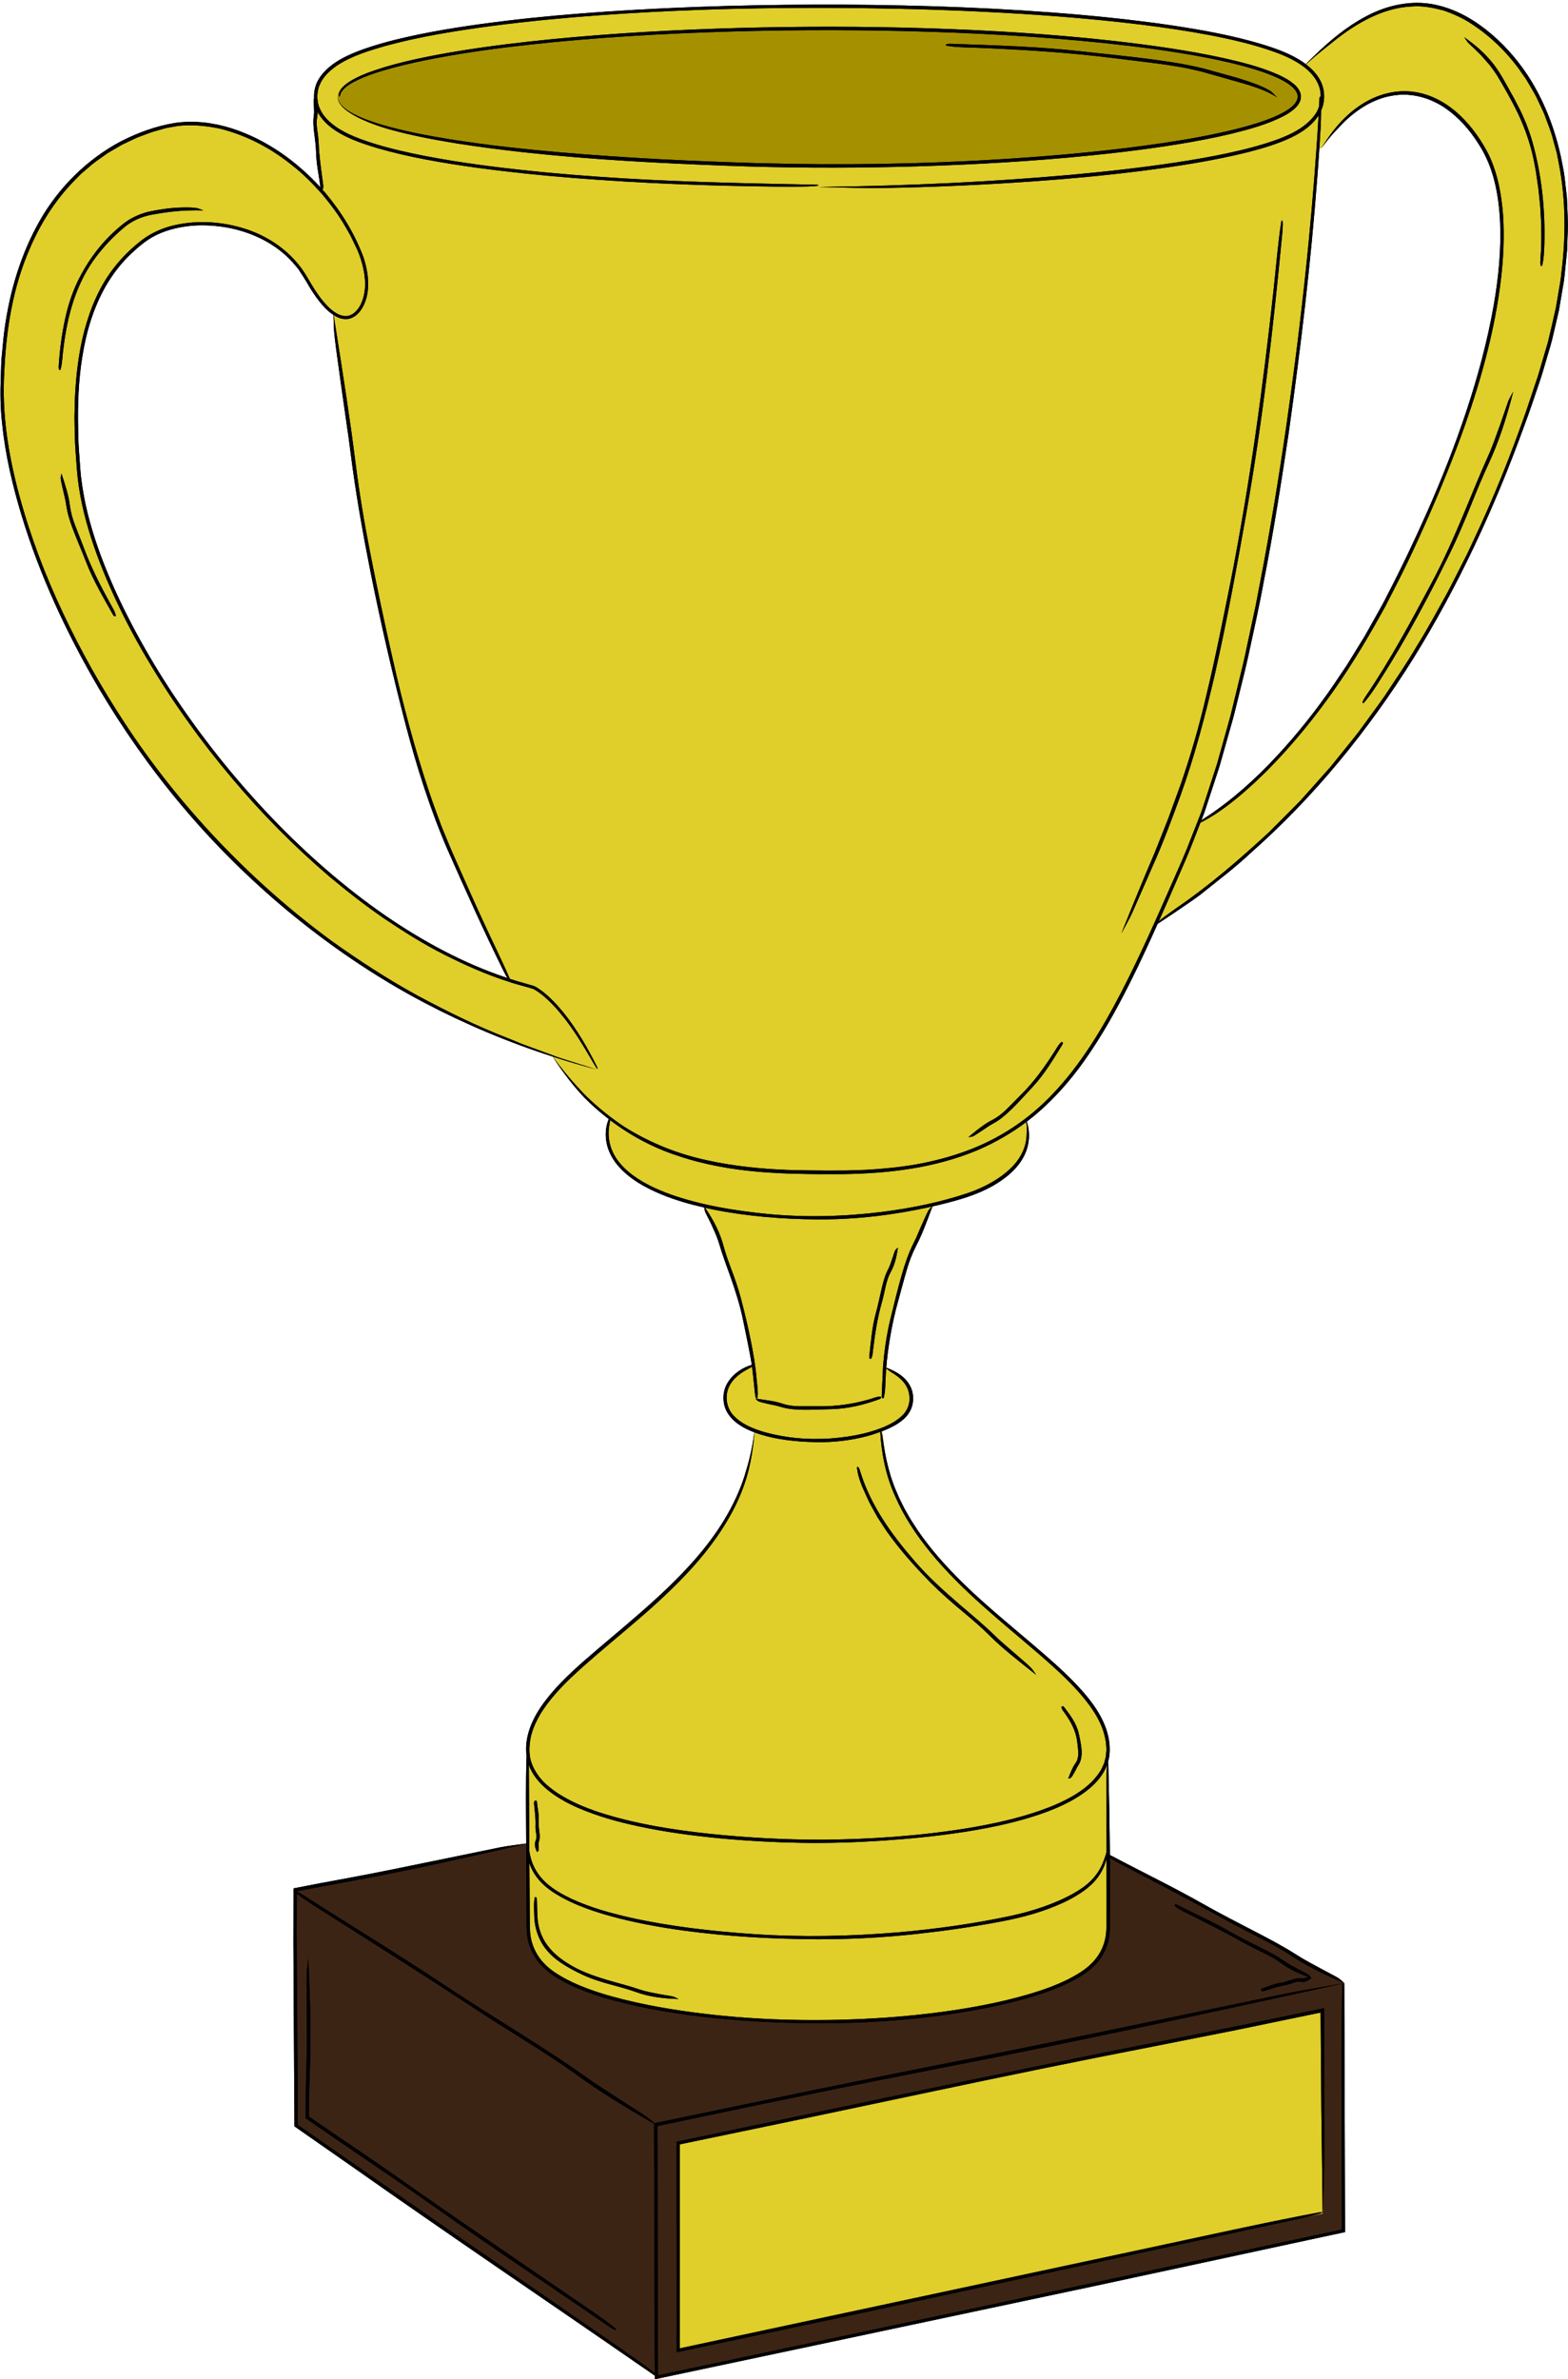
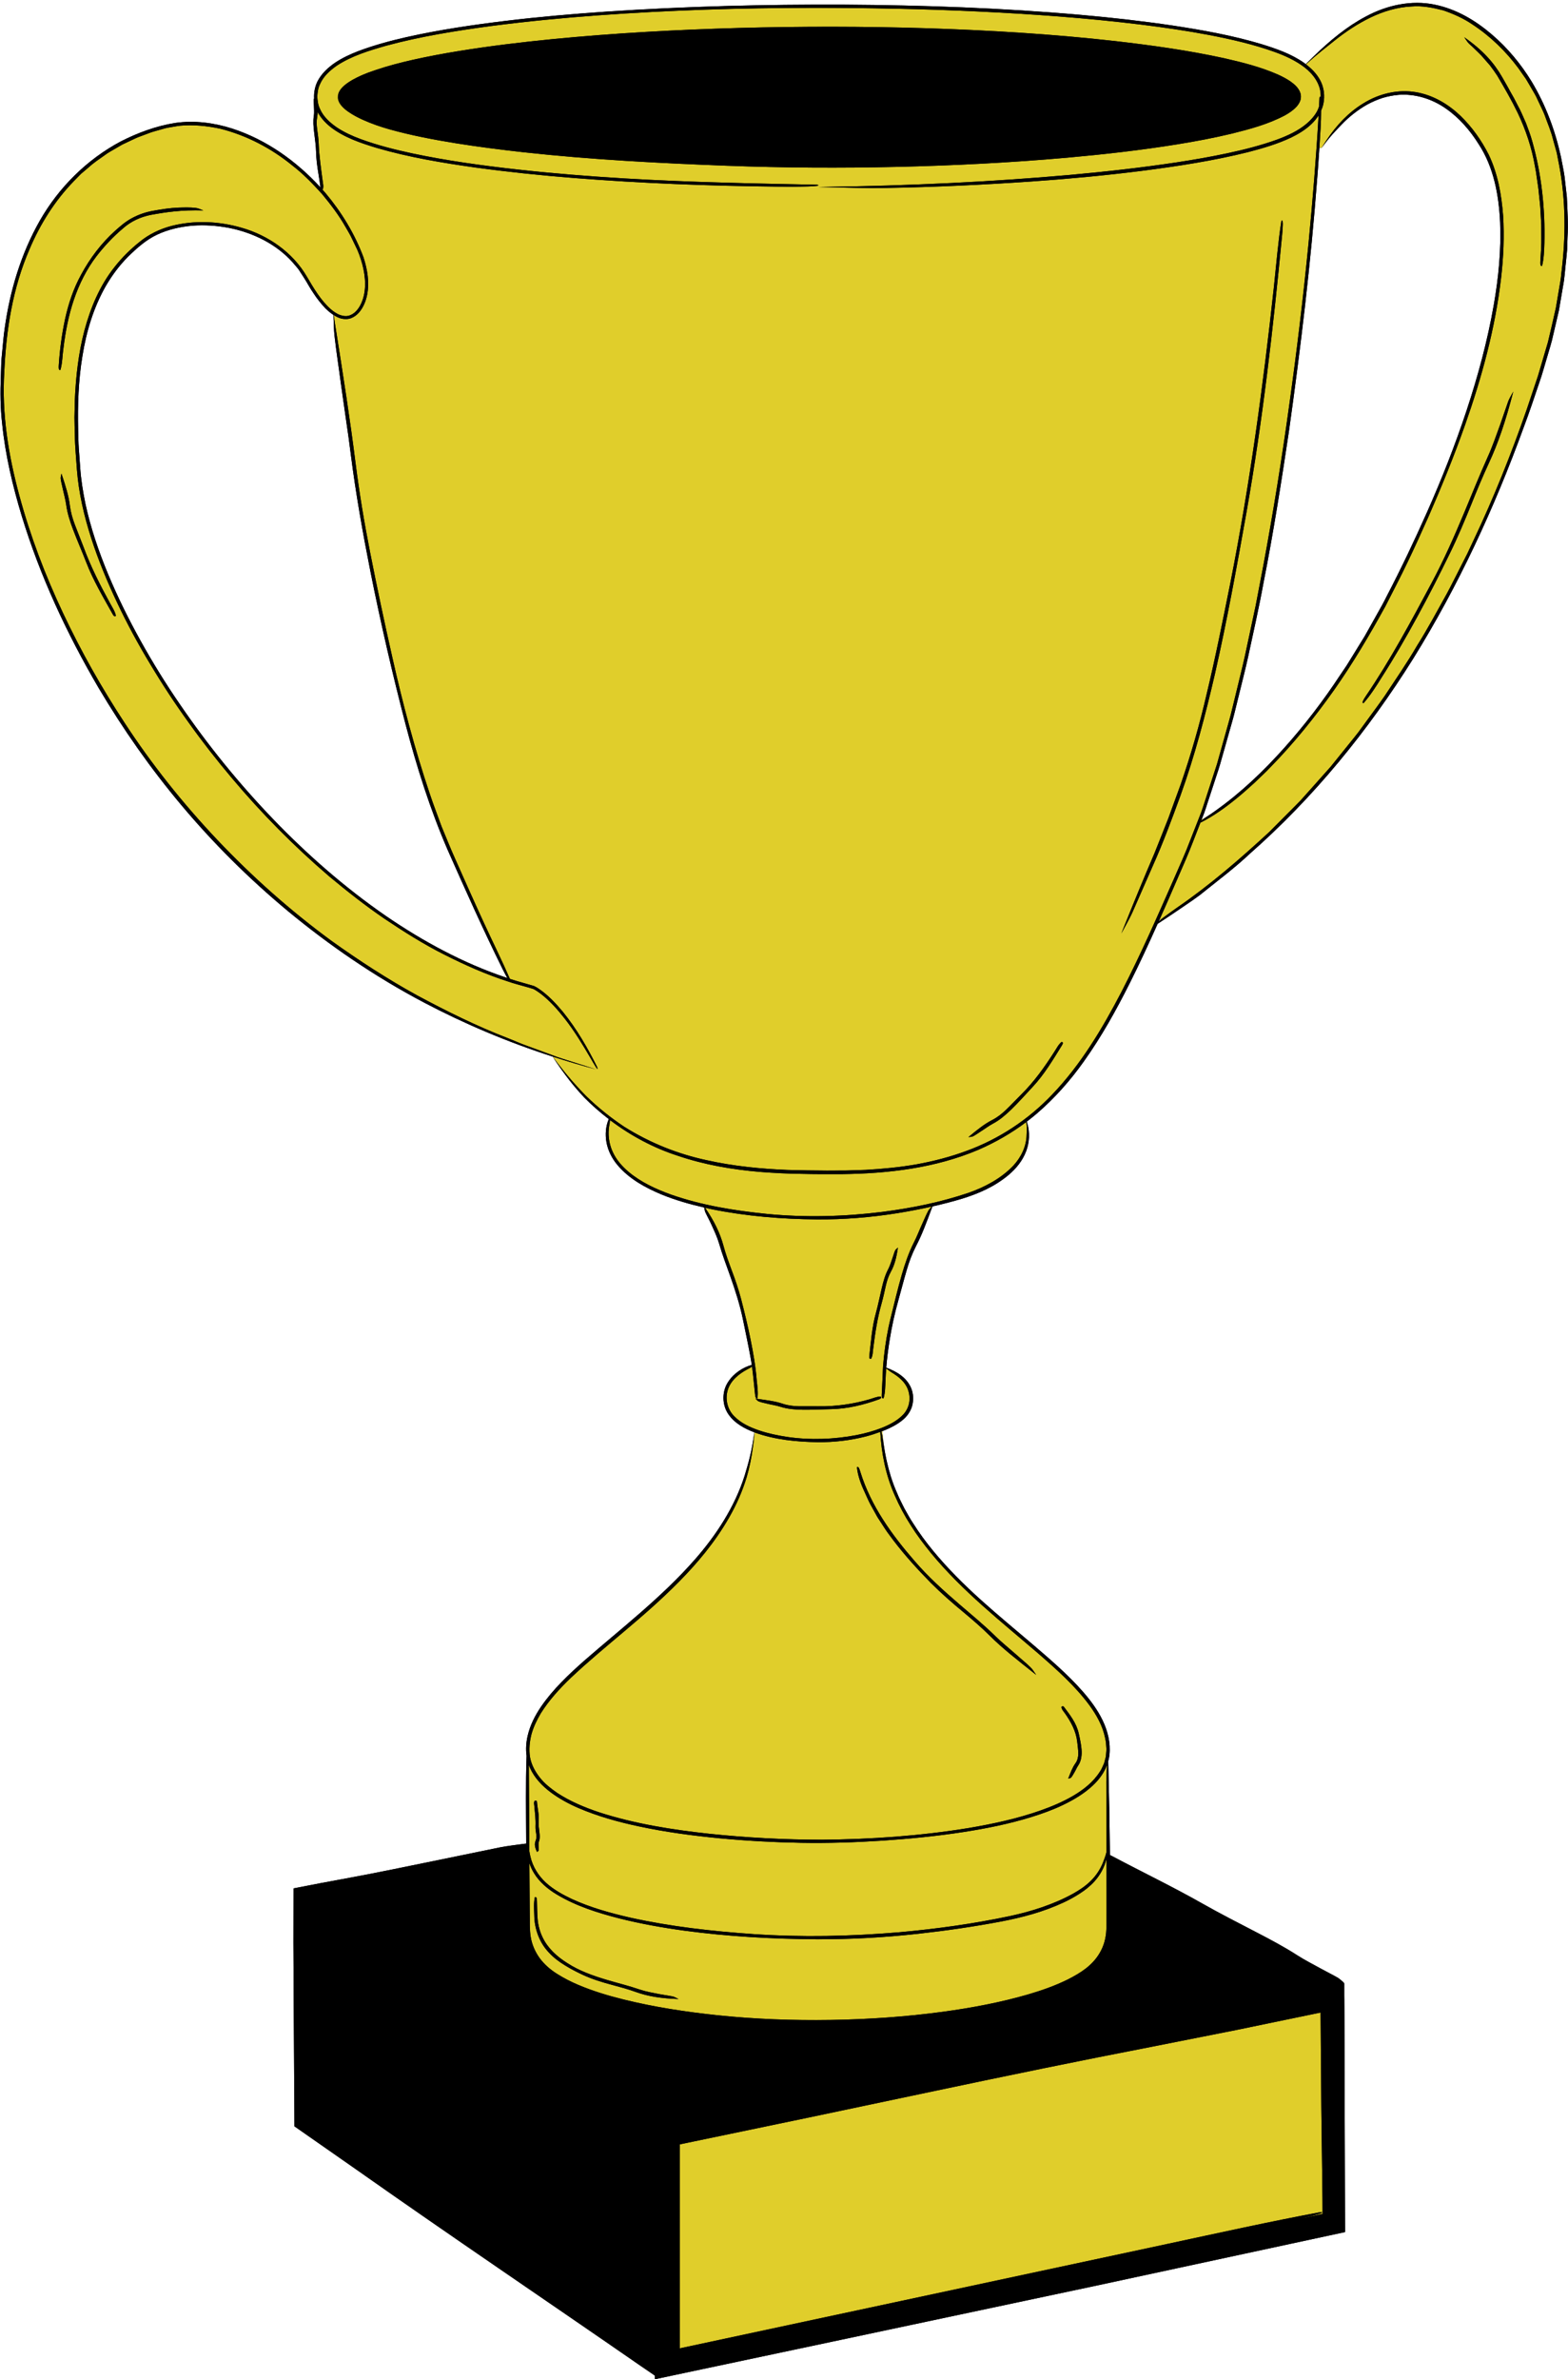
<svg xmlns="http://www.w3.org/2000/svg" height="500.6" preserveAspectRatio="xMidYMid meet" version="1.0" viewBox="-0.1 -0.6 330.0 500.6" width="330.0" zoomAndPan="magnify">
  <g>
    <g id="change1_1">
-       <path d="M116.208,221.744l0.002,0.003L116.208,221.744L116.208,221.744z M116.208,221.721l0,0.009l0,0.013l0.001,0.002l0-0.014 L116.208,221.721z M329.795,49.39l-0.083,2.574c-0.061,0.856-0.167,1.709-0.248,2.564c-0.202,1.706-0.278,3.431-0.617,5.119 l-0.865,5.09l-1.171,5.03c-0.349,1.689-0.893,3.324-1.368,4.979c-0.507,1.644-0.935,3.317-1.509,4.936 c-1.103,3.255-2.18,6.518-3.394,9.727c-6.149,16.905-13.73,33.288-23.205,48.546c-9.521,15.206-20.974,29.272-34.488,41.148 c-2.983,2.813-6.309,5.313-9.489,7.869c-1.567,1.311-3.288,2.383-4.911,3.524c-1.64,1.119-3.26,2.204-4.849,3.237 c-0.021,0.005-0.03,0.004-0.048,0.007c-1.886,4.217-3.821,8.414-5.897,12.546c-2.847,5.666-5.938,11.234-9.633,16.417 c-2.837,4.002-6.108,7.703-9.818,10.91c-0.712,0.616-1.449,1.2-2.199,1.769c0.027,0.096,0.055,0.192,0.079,0.288 c0.599,2.004,0.462,4.113-0.203,5.901c-0.768,2.071-2.155,3.703-3.643,4.979c-3.022,2.553-6.384,3.963-9.753,5.024 c-2.097,0.635-4.193,1.171-6.303,1.648c-0.04,0.075-0.081,0.158-0.12,0.234c-1.25,3.368-2.157,5.805-3.385,8.149 c-0.832,1.623-1.456,3.297-1.962,5.057c-0.621,2.092-1.148,4.22-1.744,6.315c-0.779,2.749-1.382,5.541-1.833,8.35 c-0.309,1.937-0.559,3.883-0.716,5.833c1.187,0.435,2.277,0.972,3.188,1.693c1.049,0.804,1.846,1.883,2.218,3.074 c0.363,1.194,0.322,2.43-0.038,3.538c-0.38,1.108-1.09,2.031-1.939,2.722c-1.131,0.926-2.397,1.573-3.695,2.113 c-0.187,0.077-0.38,0.137-0.569,0.209c0.158,1.939,0.424,3.836,0.798,5.682c0.028,0.133,0.056,0.266,0.086,0.397 c0.069,0.316,0.15,0.629,0.226,0.944c0.082,0.342,0.164,0.685,0.255,1.025c0.135,0.504,0.276,1.007,0.432,1.505 c0.016,0.051,0.035,0.101,0.051,0.152c0.353,1.107,0.758,2.197,1.235,3.256c0.44,1.124,1.02,2.183,1.546,3.267 c0.603,1.043,1.154,2.117,1.828,3.116c2.564,4.084,5.72,7.755,9.077,11.196c6.755,6.877,14.489,12.657,21.629,19.163 c1.773,1.64,3.505,3.336,5.102,5.165c1.59,1.83,3.06,3.804,4.124,6.024c1.056,2.21,1.683,4.696,1.421,7.2 c-0.042,0.46-0.136,0.906-0.254,1.344c0.174,7.245,0.294,13.729,0.355,19.747l0.075,0.041c0.132,0.06,0.268,0.129,0.396,0.198 c6.357,3.376,12.806,6.47,19.109,10.048c3.687,2.093,7.501,4.025,11.272,5.988c2.909,1.515,5.768,3.019,8.527,4.796 c1.59,1.024,3.387,1.938,5.102,2.883c1.144,0.631,2.324,1.207,3.45,1.854c0.451,0.259,0.799,0.645,1.426,1.167 c-0.163-0.071-0.312-0.137-0.471-0.207l0.387,0.212c0.019-0.003,0.035-0.006,0.055-0.01c-0.017,0.004-0.034,0.008-0.051,0.011 l0.062,0.034v5.438c0.008,0.902,0.011,1.834,0.013,2.733c0.045,14.741,0.09,29.45,0.134,44.153 c-17.603,3.789-35.198,7.576-52.834,11.372c-17.608,3.735-35.258,7.478-52.998,11.24c-13.11,2.776-26.267,5.561-39.444,8.351 c-0.001-0.25-0.002-0.5-0.002-0.75l-1.919-1.339c-0.303-0.205-0.608-0.413-0.905-0.618c-19.96-13.816-39.934-27.286-59.914-41.362 c-4.353-3.038-8.718-6.085-13.096-9.141c-0.054-9.149-0.109-18.324-0.164-27.468c-0.018-3.709-0.036-7.4-0.054-11.083 c0.006-3.841,0.012-7.675,0.018-11.514c1.928-0.373,3.857-0.747,5.789-1.121c1.78-0.33,3.564-0.66,5.351-0.992 c6.263-1.134,12.911-2.548,19.382-3.857c4.315-0.887,8.649-1.777,12.939-2.659c1.599-0.314,3.154-0.478,5.513-0.808l-0.002-0.32 c-0.029-6.116-0.124-12.389,0.08-18.133c-0.196-1.425-0.085-2.889,0.238-4.252c0.516-2.226,1.569-4.262,2.819-6.102 c2.533-3.685,5.771-6.73,9.063-9.646c7.643-6.667,16.252-13.289,23.181-21.168c4.61-5.218,8.508-11.209,10.599-17.801 c0.777-2.566,1.507-5.042,2.033-9.101c-2.042-0.774-4.116-1.865-5.453-3.801c-1.361-1.97-1.408-4.787-0.045-6.817 c1.198-1.841,3.138-3.058,4.97-3.569l-0.299-1.747c-0.479-2.618-1.038-5.218-1.576-7.845c-0.636-3.075-1.611-6.094-2.657-9.056 c-0.812-2.286-1.665-4.508-2.34-6.843c-0.392-1.346-1.024-2.701-1.624-4.017c-0.389-0.885-0.873-1.727-1.275-2.598 c-0.132-0.274-0.169-0.588-0.245-1.004c-3.042-0.688-6.052-1.551-8.958-2.733c-3.413-1.427-6.812-3.258-9.307-6.213 c-1.122-1.337-1.983-2.995-2.303-4.751c-0.312-1.695-0.155-3.442,0.481-4.91c-1.836-1.413-3.583-2.934-5.196-4.577 c-2.122-2.272-3.97-4.568-6.61-8.528l-0.006-0.008l0.006,0.008c0.384,0.519,0.777,1.02,1.167,1.524 c-0.378-0.509-0.756-1.021-1.128-1.547v-0.009c-9.767-3.151-18.76-6.997-27.008-11.333c-10.765-5.659-20.203-12.241-28.656-19.215 c-16.886-14.02-29.723-29.801-39.933-47.026c-6.737-11.502-12.336-23.551-16.192-36.203c-1.907-6.322-3.452-12.789-4.116-19.406 c-0.382-3.303-0.416-6.643-0.274-9.975c0.05-1.668,0.064-3.34,0.27-5.003c0.181-1.663,0.272-3.341,0.526-5.001 c1.097-7.919,3.422-15.747,7.411-22.744c3.987-6.98,9.916-12.882,17.051-16.67c3.595-1.826,7.412-3.24,11.42-3.877 c4.021-0.583,8.139-0.052,11.979,1.171c7.211,2.333,13.535,6.852,18.61,12.392c-0.3-2.438-0.859-4.842-0.917-7.319 c-0.035-1.464-0.262-2.928-0.431-4.39c-0.131-1.127-0.237-2.243-0.047-3.383c0.109-0.657,0.025-1.35,0.015-2.028 c-0.008-0.451-0.075-0.905-0.053-1.355c0.004-0.075,0.04-0.15,0.087-0.23c-0.067-1.249,0.176-2.516,0.736-3.64 c0.856-1.644,2.239-2.908,3.719-3.915c1.499-0.996,3.129-1.752,4.787-2.395c3.323-1.253,6.75-2.184,10.199-2.964 c6.907-1.552,13.914-2.575,20.943-3.431c7.031-0.85,14.097-1.458,21.181-1.944c16.582-1.105,33.267-1.53,49.958-1.457 c16.69,0.104,33.398,0.687,50.003,2.161c6.406,0.566,12.776,1.287,19.109,2.22c6.326,0.959,12.634,2.089,18.794,3.933 c3.047,0.951,6.163,2.002,8.882,3.906c0.129,0.091,0.251,0.195,0.377,0.291c0.539-0.534,1.084-1.062,1.636-1.583 c3.475-3.391,7.048-6.327,10.938-8.391c4.59-2.498,9.774-3.524,14.482-2.563c4.716,0.938,8.736,3.404,12.084,6.263 c3.371,2.876,6.158,6.249,8.406,9.928c2.966,4.923,4.964,10.301,6.17,15.837c0.249,1.395,0.579,2.779,0.767,4.185 c0.16,1.411,0.321,2.823,0.482,4.239C329.782,43.652,329.97,46.512,329.795,49.39z M128.394,235.143 c-0.034-0.026-0.068-0.051-0.101-0.077c-0.031,0.391-0.179,1.03-0.248,1.661C128.115,236.185,128.231,235.657,128.394,235.143z M278.067,30.526c0.31-0.532,0.634-1.05,0.967-1.557c-0.344,0.498-0.681,1.007-1.005,1.536l-0.442-0.028 c-0.084,1.282-0.18,2.642-0.287,4.062c-0.008,0.117-0.018,0.233-0.026,0.35c-0.049,0.638-0.099,1.289-0.152,1.952 c-1.347,17.913-3.482,35.72-5.982,53.491c-1.586,10.56-3.233,21.127-5.315,31.64c-0.956,5.273-2.154,10.504-3.278,15.758 c-0.577,2.624-1.263,5.225-1.893,7.841l-0.967,3.921c-0.326,1.307-0.722,2.596-1.08,3.896l-1.289,4.556 c-0.423,1.521-0.847,3.043-1.366,4.538l-1.477,4.509c-0.516,1.496-0.927,3.028-1.545,4.49c-0.054,0.134-0.105,0.269-0.158,0.404 c0.402-0.228,1.088-0.637,2.024-1.258c0.358-0.244,0.724-0.499,1.07-0.754c5.279-3.771,9.98-8.27,14.286-13.081 c4.308-4.814,8.246-9.953,11.794-15.349l1.355-2.008l1.275-2.06l2.541-4.128l2.373-4.232c0.793-1.41,1.597-2.814,2.307-4.271 c2.992-5.743,5.783-11.616,8.429-17.575c3.096-6.972,5.912-14.104,8.32-21.375c2.406-7.269,4.409-14.683,5.723-22.192 c1.016-5.788,1.576-11.623,1.345-17.418c-0.274-5.754-1.335-11.626-4.545-16.506c-1.78-2.841-4.09-5.533-6.97-7.509 c-2.862-1.984-6.379-3.071-9.826-2.817c-1.146,0.095-2.28,0.316-3.385,0.646c-1.098,0.355-2.16,0.814-3.178,1.36 c-2.017,1.127-3.851,2.574-5.445,4.239C280.993,26.93,279.732,28.167,278.067,30.526z M81.088,192.101 c7.812,5.359,16.346,9.976,25.282,12.974c0.084,0.032,0.171,0.055,0.255,0.086c-0.116-0.232-0.232-0.468-0.349-0.701 c-0.202-0.374-0.41-0.779-0.604-1.171c-4.093-8.297-7.864-16.711-11.597-25.155c-3.668-8.498-6.466-17.358-8.832-26.373 c-2.748-10.557-5.217-21.273-7.362-31.995c-1.642-8.275-3.095-16.462-4.161-24.815c-0.293-2.41-0.647-4.893-1.021-7.396 c-0.356-2.506-0.716-5.034-1.07-7.526c-0.429-3.331-0.96-6.664-1.33-9.983c-0.146-1.266-0.14-2.491-0.224-4.389 c-0.63-0.409-1.2-0.902-1.724-1.415c-0.905-0.977-1.741-2.012-2.454-3.122c-0.767-1.073-1.356-2.273-2.069-3.354l-1.052-1.626 c-0.385-0.517-0.829-0.989-1.241-1.486c-3.437-3.882-8.332-6.283-13.389-7.294c-2.542-0.481-5.147-0.682-7.731-0.481 c-2.574,0.229-5.135,0.797-7.459,1.894c-2.313,1.089-4.291,2.853-6.131,4.662c-1.823,1.84-3.377,3.933-4.676,6.172 c-2.565,4.511-4.085,9.562-4.899,14.693c-0.861,5.135-1.02,10.367-0.905,15.571c0.05,1.302,0.04,2.606,0.139,3.906l0.284,3.9 c0.164,2.604,0.586,5.159,1.106,7.706c1.094,5.082,2.786,10.029,4.78,14.837c2.002,4.808,4.322,9.482,6.851,14.037 c2.529,4.556,5.27,8.996,8.224,13.29c5.872,8.612,12.468,16.73,19.689,24.243C64.643,179.289,72.521,186.184,81.088,192.101z M70.11,65.676c0.054,0.341,0.107,0.673,0.16,1.009c-0.04-0.328-0.081-0.659-0.12-0.985C70.137,65.691,70.123,65.684,70.11,65.676z M157.368,287.414c0.266-0.133,0.54-0.26,0.822-0.383c-0.006-0.042-0.009-0.085-0.015-0.127 C158.017,287.067,157.693,287.243,157.368,287.414z M158.514,302.556c0.071-0.587,0.143-1.174,0.194-1.77 c-0.013-0.005-0.025-0.01-0.038-0.015C158.628,301.37,158.575,301.965,158.514,302.556z M109.737,387.546l0.906-0.184l0-0.025 C110.338,387.407,110.039,387.476,109.737,387.546z M244.999,192.266c-0.379,0.256-0.751,0.516-1.133,0.771 c-0.031,0.069-0.061,0.138-0.091,0.206C244.065,192.984,244.493,192.646,244.999,192.266z" fill="inherit" />
+       <path d="M116.208,221.744l0.002,0.003L116.208,221.744L116.208,221.744z M116.208,221.721l0,0.009l0,0.013l0.001,0.002l0-0.014 L116.208,221.721z M329.795,49.39l-0.083,2.574c-0.061,0.856-0.167,1.709-0.248,2.564c-0.202,1.706-0.278,3.431-0.617,5.119 l-0.865,5.09l-1.171,5.03c-0.349,1.689-0.893,3.324-1.368,4.979c-0.507,1.644-0.935,3.317-1.509,4.936 c-1.103,3.255-2.18,6.518-3.394,9.727c-6.149,16.905-13.73,33.288-23.205,48.546c-9.521,15.206-20.974,29.272-34.488,41.148 c-2.983,2.813-6.309,5.313-9.489,7.869c-1.567,1.311-3.288,2.383-4.911,3.524c-1.64,1.119-3.26,2.204-4.849,3.237 c-0.021,0.005-0.03,0.004-0.048,0.007c-1.886,4.217-3.821,8.414-5.897,12.546c-2.847,5.666-5.938,11.234-9.633,16.417 c-2.837,4.002-6.108,7.703-9.818,10.91c-0.712,0.616-1.449,1.2-2.199,1.769c0.027,0.096,0.055,0.192,0.079,0.288 c0.599,2.004,0.462,4.113-0.203,5.901c-0.768,2.071-2.155,3.703-3.643,4.979c-3.022,2.553-6.384,3.963-9.753,5.024 c-2.097,0.635-4.193,1.171-6.303,1.648c-0.04,0.075-0.081,0.158-0.12,0.234c-1.25,3.368-2.157,5.805-3.385,8.149 c-0.832,1.623-1.456,3.297-1.962,5.057c-0.621,2.092-1.148,4.22-1.744,6.315c-0.779,2.749-1.382,5.541-1.833,8.35 c-0.309,1.937-0.559,3.883-0.716,5.833c1.187,0.435,2.277,0.972,3.188,1.693c1.049,0.804,1.846,1.883,2.218,3.074 c0.363,1.194,0.322,2.43-0.038,3.538c-0.38,1.108-1.09,2.031-1.939,2.722c-1.131,0.926-2.397,1.573-3.695,2.113 c-0.187,0.077-0.38,0.137-0.569,0.209c0.158,1.939,0.424,3.836,0.798,5.682c0.028,0.133,0.056,0.266,0.086,0.397 c0.069,0.316,0.15,0.629,0.226,0.944c0.082,0.342,0.164,0.685,0.255,1.025c0.135,0.504,0.276,1.007,0.432,1.505 c0.016,0.051,0.035,0.101,0.051,0.152c0.353,1.107,0.758,2.197,1.235,3.256c0.44,1.124,1.02,2.183,1.546,3.267 c0.603,1.043,1.154,2.117,1.828,3.116c2.564,4.084,5.72,7.755,9.077,11.196c6.755,6.877,14.489,12.657,21.629,19.163 c1.773,1.64,3.505,3.336,5.102,5.165c1.59,1.83,3.06,3.804,4.124,6.024c1.056,2.21,1.683,4.696,1.421,7.2 c-0.042,0.46-0.136,0.906-0.254,1.344c0.174,7.245,0.294,13.729,0.355,19.747l0.075,0.041c0.132,0.06,0.268,0.129,0.396,0.198 c6.357,3.376,12.806,6.47,19.109,10.048c3.687,2.093,7.501,4.025,11.272,5.988c2.909,1.515,5.768,3.019,8.527,4.796 c1.59,1.024,3.387,1.938,5.102,2.883c1.144,0.631,2.324,1.207,3.45,1.854c0.451,0.259,0.799,0.645,1.426,1.167 c-0.163-0.071-0.312-0.137-0.471-0.207l0.387,0.212c0.019-0.003,0.035-0.006,0.055-0.01c-0.017,0.004-0.034,0.008-0.051,0.011 l0.062,0.034v5.438c0.008,0.902,0.011,1.834,0.013,2.733c0.045,14.741,0.09,29.45,0.134,44.153 c-17.603,3.789-35.198,7.576-52.834,11.372c-17.608,3.735-35.258,7.478-52.998,11.24c-13.11,2.776-26.267,5.561-39.444,8.351 c-0.001-0.25-0.002-0.5-0.002-0.75l-1.919-1.339c-0.303-0.205-0.608-0.413-0.905-0.618c-19.96-13.816-39.934-27.286-59.914-41.362 c-4.353-3.038-8.718-6.085-13.096-9.141c-0.054-9.149-0.109-18.324-0.164-27.468c-0.018-3.709-0.036-7.4-0.054-11.083 c0.006-3.841,0.012-7.675,0.018-11.514c1.928-0.373,3.857-0.747,5.789-1.121c1.78-0.33,3.564-0.66,5.351-0.992 c6.263-1.134,12.911-2.548,19.382-3.857c4.315-0.887,8.649-1.777,12.939-2.659c1.599-0.314,3.154-0.478,5.513-0.808l-0.002-0.32 c-0.029-6.116-0.124-12.389,0.08-18.133c-0.196-1.425-0.085-2.889,0.238-4.252c0.516-2.226,1.569-4.262,2.819-6.102 c2.533-3.685,5.771-6.73,9.063-9.646c7.643-6.667,16.252-13.289,23.181-21.168c4.61-5.218,8.508-11.209,10.599-17.801 c0.777-2.566,1.507-5.042,2.033-9.101c-2.042-0.774-4.116-1.865-5.453-3.801c-1.361-1.97-1.408-4.787-0.045-6.817 c1.198-1.841,3.138-3.058,4.97-3.569l-0.299-1.747c-0.479-2.618-1.038-5.218-1.576-7.845c-0.636-3.075-1.611-6.094-2.657-9.056 c-0.812-2.286-1.665-4.508-2.34-6.843c-0.392-1.346-1.024-2.701-1.624-4.017c-0.389-0.885-0.873-1.727-1.275-2.598 c-0.132-0.274-0.169-0.588-0.245-1.004c-3.042-0.688-6.052-1.551-8.958-2.733c-3.413-1.427-6.812-3.258-9.307-6.213 c-1.122-1.337-1.983-2.995-2.303-4.751c-0.312-1.695-0.155-3.442,0.481-4.91c-1.836-1.413-3.583-2.934-5.196-4.577 c-2.122-2.272-3.97-4.568-6.61-8.528l0.006,0.008c0.384,0.519,0.777,1.02,1.167,1.524 c-0.378-0.509-0.756-1.021-1.128-1.547v-0.009c-9.767-3.151-18.76-6.997-27.008-11.333c-10.765-5.659-20.203-12.241-28.656-19.215 c-16.886-14.02-29.723-29.801-39.933-47.026c-6.737-11.502-12.336-23.551-16.192-36.203c-1.907-6.322-3.452-12.789-4.116-19.406 c-0.382-3.303-0.416-6.643-0.274-9.975c0.05-1.668,0.064-3.34,0.27-5.003c0.181-1.663,0.272-3.341,0.526-5.001 c1.097-7.919,3.422-15.747,7.411-22.744c3.987-6.98,9.916-12.882,17.051-16.67c3.595-1.826,7.412-3.24,11.42-3.877 c4.021-0.583,8.139-0.052,11.979,1.171c7.211,2.333,13.535,6.852,18.61,12.392c-0.3-2.438-0.859-4.842-0.917-7.319 c-0.035-1.464-0.262-2.928-0.431-4.39c-0.131-1.127-0.237-2.243-0.047-3.383c0.109-0.657,0.025-1.35,0.015-2.028 c-0.008-0.451-0.075-0.905-0.053-1.355c0.004-0.075,0.04-0.15,0.087-0.23c-0.067-1.249,0.176-2.516,0.736-3.64 c0.856-1.644,2.239-2.908,3.719-3.915c1.499-0.996,3.129-1.752,4.787-2.395c3.323-1.253,6.75-2.184,10.199-2.964 c6.907-1.552,13.914-2.575,20.943-3.431c7.031-0.85,14.097-1.458,21.181-1.944c16.582-1.105,33.267-1.53,49.958-1.457 c16.69,0.104,33.398,0.687,50.003,2.161c6.406,0.566,12.776,1.287,19.109,2.22c6.326,0.959,12.634,2.089,18.794,3.933 c3.047,0.951,6.163,2.002,8.882,3.906c0.129,0.091,0.251,0.195,0.377,0.291c0.539-0.534,1.084-1.062,1.636-1.583 c3.475-3.391,7.048-6.327,10.938-8.391c4.59-2.498,9.774-3.524,14.482-2.563c4.716,0.938,8.736,3.404,12.084,6.263 c3.371,2.876,6.158,6.249,8.406,9.928c2.966,4.923,4.964,10.301,6.17,15.837c0.249,1.395,0.579,2.779,0.767,4.185 c0.16,1.411,0.321,2.823,0.482,4.239C329.782,43.652,329.97,46.512,329.795,49.39z M128.394,235.143 c-0.034-0.026-0.068-0.051-0.101-0.077c-0.031,0.391-0.179,1.03-0.248,1.661C128.115,236.185,128.231,235.657,128.394,235.143z M278.067,30.526c0.31-0.532,0.634-1.05,0.967-1.557c-0.344,0.498-0.681,1.007-1.005,1.536l-0.442-0.028 c-0.084,1.282-0.18,2.642-0.287,4.062c-0.008,0.117-0.018,0.233-0.026,0.35c-0.049,0.638-0.099,1.289-0.152,1.952 c-1.347,17.913-3.482,35.72-5.982,53.491c-1.586,10.56-3.233,21.127-5.315,31.64c-0.956,5.273-2.154,10.504-3.278,15.758 c-0.577,2.624-1.263,5.225-1.893,7.841l-0.967,3.921c-0.326,1.307-0.722,2.596-1.08,3.896l-1.289,4.556 c-0.423,1.521-0.847,3.043-1.366,4.538l-1.477,4.509c-0.516,1.496-0.927,3.028-1.545,4.49c-0.054,0.134-0.105,0.269-0.158,0.404 c0.402-0.228,1.088-0.637,2.024-1.258c0.358-0.244,0.724-0.499,1.07-0.754c5.279-3.771,9.98-8.27,14.286-13.081 c4.308-4.814,8.246-9.953,11.794-15.349l1.355-2.008l1.275-2.06l2.541-4.128l2.373-4.232c0.793-1.41,1.597-2.814,2.307-4.271 c2.992-5.743,5.783-11.616,8.429-17.575c3.096-6.972,5.912-14.104,8.32-21.375c2.406-7.269,4.409-14.683,5.723-22.192 c1.016-5.788,1.576-11.623,1.345-17.418c-0.274-5.754-1.335-11.626-4.545-16.506c-1.78-2.841-4.09-5.533-6.97-7.509 c-2.862-1.984-6.379-3.071-9.826-2.817c-1.146,0.095-2.28,0.316-3.385,0.646c-1.098,0.355-2.16,0.814-3.178,1.36 c-2.017,1.127-3.851,2.574-5.445,4.239C280.993,26.93,279.732,28.167,278.067,30.526z M81.088,192.101 c7.812,5.359,16.346,9.976,25.282,12.974c0.084,0.032,0.171,0.055,0.255,0.086c-0.116-0.232-0.232-0.468-0.349-0.701 c-0.202-0.374-0.41-0.779-0.604-1.171c-4.093-8.297-7.864-16.711-11.597-25.155c-3.668-8.498-6.466-17.358-8.832-26.373 c-2.748-10.557-5.217-21.273-7.362-31.995c-1.642-8.275-3.095-16.462-4.161-24.815c-0.293-2.41-0.647-4.893-1.021-7.396 c-0.356-2.506-0.716-5.034-1.07-7.526c-0.429-3.331-0.96-6.664-1.33-9.983c-0.146-1.266-0.14-2.491-0.224-4.389 c-0.63-0.409-1.2-0.902-1.724-1.415c-0.905-0.977-1.741-2.012-2.454-3.122c-0.767-1.073-1.356-2.273-2.069-3.354l-1.052-1.626 c-0.385-0.517-0.829-0.989-1.241-1.486c-3.437-3.882-8.332-6.283-13.389-7.294c-2.542-0.481-5.147-0.682-7.731-0.481 c-2.574,0.229-5.135,0.797-7.459,1.894c-2.313,1.089-4.291,2.853-6.131,4.662c-1.823,1.84-3.377,3.933-4.676,6.172 c-2.565,4.511-4.085,9.562-4.899,14.693c-0.861,5.135-1.02,10.367-0.905,15.571c0.05,1.302,0.04,2.606,0.139,3.906l0.284,3.9 c0.164,2.604,0.586,5.159,1.106,7.706c1.094,5.082,2.786,10.029,4.78,14.837c2.002,4.808,4.322,9.482,6.851,14.037 c2.529,4.556,5.27,8.996,8.224,13.29c5.872,8.612,12.468,16.73,19.689,24.243C64.643,179.289,72.521,186.184,81.088,192.101z M70.11,65.676c0.054,0.341,0.107,0.673,0.16,1.009c-0.04-0.328-0.081-0.659-0.12-0.985C70.137,65.691,70.123,65.684,70.11,65.676z M157.368,287.414c0.266-0.133,0.54-0.26,0.822-0.383c-0.006-0.042-0.009-0.085-0.015-0.127 C158.017,287.067,157.693,287.243,157.368,287.414z M158.514,302.556c0.071-0.587,0.143-1.174,0.194-1.77 c-0.013-0.005-0.025-0.01-0.038-0.015C158.628,301.37,158.575,301.965,158.514,302.556z M109.737,387.546l0.906-0.184l0-0.025 C110.338,387.407,110.039,387.476,109.737,387.546z M244.999,192.266c-0.379,0.256-0.751,0.516-1.133,0.771 c-0.031,0.069-0.061,0.138-0.091,0.206C244.065,192.984,244.493,192.646,244.999,192.266z" fill="inherit" />
    </g>
    <g id="change2_1">
-       <path d="M197.085,434.681c-16.945,3.3-33.51,6.715-50.523,10.298c-2.762,0.582-5.526,1.164-8.301,1.749 c0.04,17.457,0.079,34.986,0.119,52.438l0.378-0.079c24.061-5.102,48.071-10.193,72.06-15.279 c23.845-5.104,47.669-10.204,71.503-15.306l-0.04-15.045c-0.031-12.343-0.142-25.043,0.123-36.48 c0.038-0.147,0.072-0.214,0.103-0.241C247.681,424.407,222.474,429.736,197.085,434.681z M278.273,465.186 c-0.014-1.116-0.028-2.197-0.042-3.292v3.289l-4.439,0.939c-0.914,0.204-1.881,0.413-2.806,0.611 c-21.375,4.603-42.672,9.189-64.001,13.782c-10.665,2.293-21.337,4.588-32.031,6.887c-10.858,2.303-21.737,4.61-32.652,6.925 c0.004-2.394,0.008-4.807,0.013-7.222c-0.004-12.326-0.008-24.697-0.013-37.085c14.701-3.086,29.424-6.177,44.104-9.258 c20.497-4.302,40.691-8.526,61.209-12.524c4.929-0.989,9.996-2.007,15.119-3.035c5.256-1.087,10.567-2.185,15.847-3.277 c0,2.239,0.001,4.464,0.001,6.678c0.01,8.341,0.02,16.72,0.03,25.014C278.6,456.939,278.429,460.074,278.273,465.186z M265.446,407.341c-2.618-1.34-5.257-2.677-7.825-4.111c-6.734-3.762-13.562-7.278-20.371-10.852 c-1.275-0.67-2.596-1.316-3.75-2.084c0.008,0.798,0.015,1.592,0.021,2.375c0.027,3.756,0.03,7.348,0.008,10.861 c0.002,0.872-0.01,1.753-0.08,2.655c-0.118,0.888-0.274,1.774-0.587,2.612c-0.575,1.691-1.6,3.198-2.871,4.401 c-1.703,1.615-3.751,2.706-5.8,3.687c-2.07,0.956-4.209,1.73-6.376,2.406c-4.339,1.342-8.785,2.326-13.32,3.15 c-10.822,1.909-21.892,2.694-32.882,2.66c-7.208-0.03-14.407-0.378-21.566-1.115c-7.155-0.744-14.284-1.871-21.24-3.757 c-3.469-0.962-6.91-2.118-10.131-3.811c-1.592-0.866-3.168-1.823-4.489-3.141c-1.325-1.295-2.351-2.921-2.905-4.707 c-0.606-1.78-0.556-3.703-0.562-5.46l-0.027-5.38l-0.051-10.368l-0.906,0.184c-15.958,3.691-27.713,6.19-39.58,8.311 c-2.608,0.484-5.198,0.965-7.783,1.445l-0.001,0.118c0.346,0.098,0.919,0.447,1.425,0.771c9.648,6.173,19.382,12.055,28.985,18.441 c5.618,3.736,11.391,7.333,17.108,10.949c4.411,2.79,8.748,5.551,12.984,8.589c2.442,1.752,5.164,3.449,7.771,5.154 c1.74,1.137,3.523,2.225,5.24,3.376c0.559,0.375,1.047,0.831,1.735,1.429c10.964-2.28,21.855-4.545,32.742-6.809 c10.772-2.214,21.548-4.392,32.405-6.519c13.05-2.557,26.945-5.489,40.458-8.273c9.012-1.871,18.065-3.751,27.026-5.611 c3.523-0.716,6.896-1.244,12.269-2.197c0.005-0.001,0.011-0.005,0.016-0.003c0.079-0.014,0.149-0.026,0.229-0.04l-0.387-0.212 c-4.43-1.931-7.598-3.541-10.579-5.495C269.745,409.623,267.643,408.466,265.446,407.341z M275.169,414.807 c0.256,0.153,0.421,0.438,0.749,0.796c-0.016-0.006-0.03-0.011-0.046-0.017c0.006,0.004,0.011,0.008,0.017,0.013 c-0.853,0.661-1.513,0.924-2.26,0.78c-0.497-0.096-0.946-0.008-1.393,0.154c-0.533,0.193-1.065,0.401-1.62,0.49 c-1.454,0.234-2.848,0.721-4.257,1.15c-0.321,0.098-0.635,0.276-0.991,0.079c-0.118-0.371,0.008-0.445,0.12-0.476 c1.326-0.368,2.582-1.019,3.958-1.19c0.805-0.1,1.575-0.399,2.351-0.65c0.599-0.194,1.191-0.371,1.849-0.268 c0.38,0.059,0.743-0.079,1.11-0.149c0.184-0.035,0.362-0.097,0.544-0.14c-2.451-0.9-4.206-1.759-5.787-2.932 c-1.14-0.845-2.345-1.511-3.62-2.131c-1.519-0.739-3.053-1.47-4.522-2.302c-3.852-2.183-7.81-4.128-11.745-6.129 c-0.896-0.456-1.857-0.855-2.547-1.534c0.079-0.398,0.466-0.24,0.777-0.079c3.667,1.903,7.447,3.535,11.041,5.63 c2.103,1.225,4.32,2.283,6.502,3.376c1.684,0.843,3.335,1.687,4.871,2.794c0.885,0.638,1.929,1.139,2.912,1.684 C273.839,414.117,274.529,414.425,275.169,414.807z M282.546,416.727c0.075-0.017,0.149-0.033,0.224-0.049l0.062,0.034v5.438 C282.807,419.347,282.739,416.866,282.546,416.727z M233.495,389.705c0-0.003,0-0.006,0-0.009l0.075,0.041 C233.545,389.725,233.52,389.716,233.495,389.705z M62.377,413.849c0.082,9.915,0.177,19.887,0.152,29.806 c-0.002,0.932-0.004,1.864-0.006,2.791c10.237,7.115,20.452,14.214,30.659,21.307c10.271,7.085,20.535,14.165,30.805,21.25 c4.666,3.22,9.497,6.469,13.713,9.686c-0.049-16.427-0.098-32.879-0.146-49.282c-0.003-1.064-0.005-2.126-0.008-3.181 c-6.728-3.854-11.556-6.865-16.172-10.209c-3.16-2.29-6.358-4.378-9.685-6.464c-3.965-2.485-7.96-4.972-11.868-7.547 c-10.251-6.753-20.596-13.258-30.922-19.822c-2.238-1.422-4.565-2.828-6.525-4.365c-0.012,2.556-0.023,5.109-0.035,7.671 C62.35,408.261,62.364,411.042,62.377,413.849z M64.259,439.502c0.027-1.755,0.069-3.513,0.133-5.277 c0.135-3.719,0.073-7.691,0.078-11.55c0.004-2.574-0.058-5.16-0.03-7.72c0.011-1.025,0.182-1.992,0.338-3.57 c0.475,10.02,0.599,17.247,0.307,24.502c-0.12,2.955-0.168,5.965-0.171,8.827c1.5,1.031,3.007,2.066,4.531,3.113 c4.799,3.249,9.633,6.506,14.373,9.843c12.432,8.754,24.954,17.254,37.459,25.815c2.849,1.95,5.825,3.892,8.297,5.939 c0.123,0.558-1.077-0.221-2.066-0.903c-11.687-8.043-23.452-15.784-35.102-24.049c-6.816-4.835-13.802-9.543-20.723-14.263 c-2.499-1.72-4.982-3.428-7.461-5.134L64.259,439.502z M137.7,499.11c0,0.047,0,0.093,0,0.14l-1.919-1.339 C136.52,498.41,137.227,498.866,137.7,499.11z" fill="#3C2415" />
-     </g>
+       </g>
    <g id="change3_1">
-       <path d="M78.973,14.133c-0.353,0.12-0.705,0.242-1.056,0.369C78.259,14.379,78.609,14.255,78.973,14.133z M72.88,22.493c-0.107-0.077-0.216-0.157-0.323-0.241c-1.019-0.818-1.552-1.661-1.552-2.521c0-1.387,1.388-2.727,3.971-3.996 c-1.248,0.627-2.371,1.356-3.052,2.156c-0.561,0.631-0.721,1.28-0.696,1.594c0.03,0.325,0.105,0.328,0.229,0.028 c0.092-0.589,0.513-1.137,1.02-1.602c0.516-0.467,1.133-0.859,1.776-1.213c1.293-0.706,2.705-1.27,4.153-1.77 c2.903-0.994,5.959-1.758,9.06-2.439c6.211-1.344,12.631-2.33,18.978-3.125c13.941-1.711,27.976-2.633,42.017-3.16 c14.044-0.511,28.107-0.593,42.164-0.258c14.056,0.35,28.116,1.095,42.116,2.561c6.996,0.748,13.984,1.661,20.895,2.989 c3.453,0.67,6.891,1.44,10.25,2.465c1.677,0.514,3.335,1.099,4.917,1.831c0.79,0.366,1.559,0.778,2.266,1.265 c0.697,0.488,1.357,1.067,1.721,1.78c0.272,0.542,0.303,1.156,0.038,1.703c-0.247,0.551-0.696,1.028-1.195,1.435 c-1.011,0.817-2.209,1.425-3.427,1.957c-2.449,1.058-5.036,1.817-7.634,2.492c-5.21,1.326-10.524,2.267-15.852,3.068 c-10.664,1.58-21.414,2.57-32.143,3.285c-18.014,1.168-35.595,1.449-53.507,0.944c-13.459-0.409-26.885-1.025-41.544-2.291 c-7.326-0.652-14.966-1.454-23.024-2.738c-4.026-0.652-8.16-1.42-12.36-2.52c-2.095-0.563-4.214-1.196-6.279-2.075 C74.838,23.65,73.81,23.16,72.88,22.493z M199.012,9c2.013,0.365,4.266,0.366,6.453,0.444c9.596,0.399,19.184,0.973,28.749,2.173 c3.645,0.462,7.315,0.881,10.957,1.379c1.523,0.234,3.027,0.465,4.516,0.76c1.482,0.326,2.967,0.635,4.433,1.08 c2.212,0.627,4.406,1.248,6.816,1.931c0.6,0.175,1.213,0.355,1.842,0.539c0.619,0.213,1.254,0.432,1.909,0.657 c1.306,0.468,2.649,1.054,3.996,1.931c-0.73-0.673-1.131-1.267-1.734-1.539c-1.447-0.824-3.022-1.368-4.574-1.907 c-1.169-0.39-2.361-0.768-3.559-1.072c-1.19-0.331-2.368-0.659-3.513-0.977c-3.95-1.167-7.962-1.826-12.033-2.378 c-5.278-0.733-10.606-1.23-15.879-1.822c-9.017-1.017-17.966-1.242-26.958-1.572C199.671,8.598,198.763,8.6,199.012,9z" fill="#A59100" />
-     </g>
+       </g>
    <g id="change4_1">
      <path d="M274.716,12.915c-0.01-0.007-0.019-0.015-0.029-0.022c0.539-0.534,1.084-1.062,1.636-1.583 C275.786,11.835,275.25,12.369,274.716,12.915z M244.999,192.266c-0.379,0.256-0.751,0.516-1.133,0.771 c0.595-1.334,1.186-2.669,1.774-4.006l3.783-8.711c1.12-2.596,2.103-5.259,3.138-7.895c0.028,0.005,0.06,0.009,0.105,0.007 c2.666-1.357,5.203-3.167,7.648-5.184c1.23-0.998,2.414-2.071,3.597-3.144c1.137-1.121,2.337-2.182,3.416-3.345 c4.87-4.978,9.246-10.402,13.262-16.065c4.004-5.679,7.536-11.662,10.881-17.741c1.565-3.095,3.19-6.165,4.678-9.297 c1.504-3.125,2.934-6.287,4.346-9.457c2.788-6.356,5.411-12.795,7.728-19.356c3.525-9.998,6.362-20.361,7.587-30.909 c0.516-4.42,0.701-8.823,0.429-13.2c-0.336-4.357-1.093-8.754-3.027-12.797c-1.519-2.99-3.458-5.756-5.933-8.163 c-2.48-2.364-5.63-4.33-9.322-4.967c-3.675-0.647-7.716,0.203-11.163,2.365c-3.018,1.834-5.622,4.547-7.758,7.798 c-0.344,0.498-0.681,1.007-1.005,1.536l-0.442-0.028c-0.084,1.282-0.18,2.642-0.287,4.062c0.188-2.637,0.359-5.276,0.51-7.918 c0.087-1.326,0.126-2.744,0.128-3.949c0.199-0.444,0.36-0.907,0.465-1.39c0.369-1.678,0.147-3.505-0.678-5.023 c-0.73-1.353-1.808-2.431-2.982-3.325c2.512-2.27,4.27-3.567,6.035-5c2.346-1.878,4.873-3.558,7.583-4.864 c2.706-1.299,5.638-2.175,8.627-2.314c2.245-0.194,4.492,0.26,6.673,0.827c2.138,0.74,4.232,1.667,6.108,2.949 c3.8,2.485,7.071,5.695,9.665,9.182l1.626,2.314c0.49,0.804,0.949,1.627,1.426,2.437c0.229,0.41,0.489,0.804,0.694,1.226l0.6,1.276 c0.388,0.855,0.83,1.685,1.175,2.557c0.622,1.771,1.392,3.488,1.825,5.319l0.756,2.709l0.534,2.763 c1.377,7.383,1.377,15.001,0.435,22.535c-0.091,1.229-0.336,2.439-0.536,3.655l-0.618,3.648c-0.524,2.411-1.1,4.815-1.669,7.22 l-2.1,7.118l-2.365,7.052c-3.257,9.365-6.942,18.581-11.174,27.495l-1.341,2.863l-1.43,2.816c-0.966,1.869-1.883,3.763-2.883,5.61 c-2.042,3.672-4.023,7.372-6.255,10.922c-2.103,3.628-4.5,7.063-6.797,10.56c-1.186,1.722-2.455,3.386-3.677,5.082l-1.849,2.533 c-0.629,0.834-1.305,1.632-1.955,2.45l-3.935,4.88l-4.17,4.679l-2.089,2.337c-0.719,0.757-1.469,1.486-2.202,2.23l-4.424,4.445 c-6.14,5.667-12.481,11.168-19.401,15.917C246.738,190.995,245.78,191.678,244.999,192.266z M319.34,23.2 c1.677,3.525,2.936,7.303,3.602,11.161c0.172,0.818,0.292,1.644,0.4,2.471c0.111,0.826,0.255,1.646,0.355,2.472 c0.138,1.657,0.395,3.304,0.442,4.967l0.14,2.491l0.008,2.496c0.04,1.668-0.095,3.331-0.197,5 c-0.037,0.565-0.043,1.242,0.357,1.085c0.373-1.485,0.431-3.178,0.481-4.814c0.177-7.191-0.585-14.392-2.538-21.331 c-0.364-1.324-0.85-2.618-1.336-3.903c-0.568-1.255-1.07-2.538-1.746-3.733c-0.263-0.511-0.524-1.018-0.784-1.523l-0.837-1.479 c-0.522-1.006-1.113-1.966-1.669-2.973c-1.715-2.983-4.067-5.654-7.966-8.356c0.456,0.613,0.681,1.041,1.031,1.366 c0.447,0.397,0.889,0.803,1.311,1.231c0.43,0.421,0.871,0.834,1.285,1.269c0.593,0.68,1.194,1.37,1.79,2.053 c0.547,0.723,1.08,1.449,1.549,2.18C316.551,17.932,318.028,20.483,319.34,23.2z M286.874,147.34 c1.384-1.578,2.648-3.527,3.829-5.446c2.668-4.164,5.14-8.444,7.503-12.782c2.369-4.335,4.62-8.735,6.784-13.191 c1.667-3.39,3.137-6.895,4.555-10.392c1.179-2.94,2.354-5.784,3.678-8.643c1.996-4.295,3.515-8.769,5.161-15.096 c-0.482,0.921-0.848,1.46-1.075,2.087c-0.543,1.573-1.092,3.162-1.638,4.744c-0.86,2.356-1.694,4.803-2.702,7.005 c-1.722,3.829-3.252,7.667-4.87,11.543c-2.102,5.018-4.309,10.037-6.872,14.826c-4.369,8.181-8.708,16.257-13.899,23.903 C286.89,146.548,286.403,147.343,286.874,147.34z M252.685,172.109c0.374-0.328,1.219-0.872,2.111-1.481 c-0.936,0.621-1.621,1.03-2.024,1.258C252.743,171.96,252.714,172.035,252.685,172.109z M277.833,422.843 c-6.173,1.278-12.073,2.499-17.838,3.692c-5.929,1.175-11.721,2.323-17.519,3.472c-15.359,2.973-30.37,6.067-45.787,9.32 c-8.969,1.891-17.963,3.786-26.958,5.682c-8.924,1.856-17.849,3.713-26.752,5.564l-0.002,1.101c0,13.964,0,27.91,0.001,41.817 c34.239-7.33,68.381-14.639,102.556-21.955c10.937-2.344,22.174-4.834,32.368-6.719c1.069,0.073-1.264,0.667-4.111,1.304 l4.439-0.939v-3.289c-0.087-6.824-0.168-13.272-0.246-19.383C277.932,435.589,277.881,429.079,277.833,422.843z M232.42,391.649 c0.144-0.385,0.258-0.783,0.354-1.188c0.003,3.143,0.005,6.311,0.008,9.46c-0.01,1.831,0.014,3.68-0.04,5.463 c-0.069,1.757-0.528,3.473-1.402,4.924c-0.733,1.271-1.757,2.354-2.913,3.256c-1.158,0.897-2.476,1.642-3.8,2.316 c-2.679,1.325-5.528,2.322-8.416,3.168c-5.793,1.671-11.755,2.796-17.798,3.622c-7.836,1.063-15.771,1.605-23.706,1.731 c-7.935,0.121-15.877-0.167-23.733-0.985c-6.71-0.708-13.372-1.717-19.874-3.331c-3.249-0.804-6.458-1.774-9.523-3.075 c-1.531-0.654-3.013-1.403-4.415-2.293c-1.399-0.874-2.663-1.955-3.644-3.267c-0.963-1.317-1.649-2.848-1.916-4.469 c-0.279-1.611-0.171-3.302-0.212-4.976l-0.074-10.05c-0.001-0.185-0.002-0.37-0.003-0.555c0.243,0.726,0.564,1.436,0.977,2.104 c1.155,1.919,2.951,3.397,4.8,4.497c4.078,2.452,8.598,3.859,13.106,5.022c4.526,1.139,9.118,1.96,13.731,2.588 c9.231,1.244,18.546,1.751,27.878,1.807c7.117,0.03,14.274-0.372,21.341-1.152c5.932-0.655,11.674-1.49,17.507-2.591 c4.372-0.85,8.734-1.962,13.194-4.043c1.108-0.528,2.222-1.126,3.302-1.833c1.087-0.695,2.152-1.529,3.08-2.546 C231.145,394.228,231.919,393.014,232.42,391.649z M142.7,419.999c-0.549-0.248-0.872-0.477-1.242-0.551 c-0.924-0.187-1.871-0.298-2.8-0.483c-1.392-0.278-2.837-0.522-4.137-0.967c-2.253-0.774-4.518-1.319-6.788-1.991 c-2.93-0.876-5.879-1.902-8.437-3.566c-2.189-1.372-4.121-3.128-5.22-5.45c-0.553-1.147-0.89-2.403-1.021-3.689 c-0.121-1.288-0.109-2.608-0.149-3.913c-0.008-0.443-0.055-0.971-0.442-0.816c-0.265,1.181-0.153,2.492-0.123,3.766 c0.03,2.896,1.099,5.844,3.119,7.916c0.976,1.059,2.136,1.922,3.345,2.658c1.201,0.743,2.462,1.396,3.742,1.992 c1.958,0.909,4.034,1.546,6.104,2.099c1.739,0.465,3.423,0.917,5.113,1.526C136.307,419.438,138.976,419.867,142.7,419.999z M232.89,370.738c-0.08,1.301-0.141,2.398-0.148,3.525c0.01,4.848,0.02,9.746,0.03,14.622c0,0.065,0,0.13,0,0.195 c-0.224,0.906-0.513,1.604-0.787,2.316c-0.581,1.395-1.434,2.687-2.536,3.755c-1.084,1.085-2.397,1.942-3.757,2.707 c-4.1,2.257-8.783,3.725-13.215,4.677c-7.705,1.638-15.42,2.702-23.293,3.411c-10.205,0.869-20.549,1.08-30.756,0.39 c-8.715-0.608-17.361-1.575-25.817-3.449c-4.216-0.961-8.409-2.116-12.343-3.924c-1.946-0.924-3.868-1.98-5.469-3.436 c-1.59-1.457-2.792-3.374-3.272-5.499c-0.097-0.38-0.168-0.783-0.228-1.162c-0.031-5.674-0.063-11.348-0.094-17.035 c-0.001-0.357-0.004-0.724-0.008-1.088c0.076,0.208,0.153,0.417,0.246,0.62c0.948,2.134,2.594,3.823,4.384,5.162 c1.807,1.34,3.78,2.406,5.816,3.285c4.081,1.747,8.357,2.933,12.681,3.855c5.608,1.204,11.297,1.958,16.997,2.511 c5.704,0.539,11.427,0.846,17.154,0.953c5.73,0.104,11.456-0.089,17.161-0.458c5.704-0.384,11.394-0.936,17.032-1.81 c4.816-0.744,9.606-1.706,14.265-3.148c2.328-0.718,4.63-1.549,6.832-2.618c2.197-1.065,4.33-2.336,6.137-4.036 C231.173,373.874,232.271,372.398,232.89,370.738z M113.432,385.005c-0.089-0.807-0.226-1.619-0.161-2.424 c0.111-1.376-0.272-2.732-0.365-4.099c-0.008-0.116-0.055-0.254-0.442-0.213c-0.265,0.308-0.153,0.65-0.123,0.983 c0.135,1.46,0.33,2.918,0.265,4.383c-0.025,0.559,0.071,1.12,0.152,1.678c0.068,0.468,0.063,0.924-0.131,1.389 c-0.292,0.699-0.168,1.395,0.307,2.361c0.156-0.152,0.327-0.245,0.338-0.344c0.027-0.247-0.034-0.496-0.03-0.744 c0.006-0.372-0.056-0.754,0.078-1.113C113.554,386.241,113.501,385.628,113.432,385.005z M196.06,253.457 c0.04-0.076,0.081-0.159,0.12-0.234c-0.012,0.003-0.025,0.006-0.037,0.009C196.115,253.309,196.089,253.381,196.06,253.457z M188.782,254.648c2.455-0.399,4.863-0.855,7.252-1.39c-0.33,0.346-0.593,0.578-0.754,0.87c-0.456,0.857-0.834,1.763-1.233,2.651 c-0.617,1.325-1.137,2.734-1.783,3.99c-1.118,2.184-1.885,4.481-2.572,6.83c-0.887,3.048-1.601,6.153-2.367,9.218 c-0.651,2.622-1.081,5.276-1.377,7.936l-0.193,1.997c-0.045,0.667-0.057,1.337-0.088,2.005l-0.191,4.003 c-0.026,0.452-0.02,0.99,0.379,0.844c0.355-1.185,0.345-2.51,0.411-3.801c0.024-0.83,0.075-1.659,0.14-2.487 c0.487,0.354,0.818,0.653,1.201,0.879c1.232,0.749,2.417,1.671,3.09,2.931c0.496,0.936,0.706,2.029,0.591,3.097 c-0.114,1.065-0.591,2.053-1.288,2.799c-1.227,1.287-2.843,2.141-4.527,2.81c-1.694,0.666-3.473,1.157-5.3,1.515 c-4.739,0.908-9.711,1.095-14.505,0.402c-2.044-0.309-4.067-0.724-6.001-1.376c-1.923-0.653-3.817-1.525-5.217-2.962 c-1.433-1.397-1.985-3.591-1.39-5.538c0.591-1.976,2.317-3.399,4.12-4.356c0.062-0.033,0.126-0.066,0.19-0.1 c0.266-0.133,0.54-0.26,0.822-0.383c0.077,0.581,0.137,1.164,0.206,1.747l0.413,3.981c0.042,0.451,0.13,0.987,0.505,0.818 c0.173-1.218-0.04-2.563-0.169-3.865c-0.22-2.87-0.728-5.697-1.292-8.506c-0.568-2.809-1.237-5.595-1.957-8.375 c-0.551-2.12-1.265-4.207-2.043-6.251c-0.638-1.722-1.25-3.392-1.723-5.165c-0.702-2.54-1.835-4.955-3.832-7.903 c0.506,0.113,1.01,0.233,1.517,0.336c7.258,1.457,14.657,2.055,22.063,2.116C177.529,256.002,183.211,255.539,188.782,254.648z M184.905,293.817c0.27-0.104,0.577-0.264,0.346-0.593c-0.79,0.011-1.544,0.354-2.329,0.587c-3.436,1-7.064,1.526-10.697,1.476 c-1.386-0.001-2.781-0.003-4.17-0.004c-1.166-0.024-2.301-0.157-3.411-0.525c-1.667-0.57-3.338-0.738-5.763-1.098 c0.303,0.275,0.473,0.517,0.708,0.602c0.588,0.22,1.212,0.33,1.818,0.482c0.91,0.231,1.865,0.356,2.732,0.638 c1.511,0.481,3.07,0.598,4.638,0.628c2.038,0.031,4.072-0.086,6.093-0.126C178.333,295.812,181.703,294.968,184.905,293.817z M188.88,261.895c-0.266,0.262-0.5,0.397-0.589,0.601c-0.225,0.508-0.356,1.056-0.55,1.578c-0.287,0.785-0.512,1.615-0.893,2.337 c-0.667,1.251-1.029,2.589-1.356,3.953c-0.425,1.769-0.768,3.563-1.251,5.306c-0.828,2.986-1.043,6.058-1.387,9.096 c-0.03,0.258-0.028,0.569,0.368,0.533c0.366-0.642,0.355-1.41,0.452-2.146c0.39-3.228,0.891-6.46,1.789-9.609 c0.339-1.2,0.591-2.431,0.869-3.652c0.237-1.023,0.548-1.997,1.059-2.922C188.158,265.579,188.549,264.084,188.88,261.895z M186.383,306.195c-0.374-1.846-0.64-3.743-0.798-5.682c-0.072,0.028-0.144,0.053-0.216,0.08 C185.6,301.183,185.877,303.81,186.383,306.195z M187.432,310.217c-0.016-0.051-0.035-0.101-0.051-0.152 C187.397,310.117,187.416,310.166,187.432,310.217z M186.949,308.56c-0.091-0.34-0.173-0.682-0.255-1.025 C186.776,307.879,186.859,308.221,186.949,308.56z M185.167,300.666c-0.001,0.004-0.002,0.005-0.003,0.008 c0.236,4.373,1.106,9.043,3.063,13.394c0.944,2.179,2.076,4.298,3.379,6.304c1.269,2.03,2.72,3.934,4.213,5.774 c6.627,8.058,14.839,14.474,22.63,21.181c3.876,3.371,7.754,6.811,10.779,10.924c1.491,2.052,2.745,4.319,3.247,6.786l0.181,0.923 l0.067,0.936c0.086,0.628-0.025,1.24-0.061,1.859c-0.003,0.313-0.136,0.602-0.197,0.905c-0.093,0.295-0.121,0.611-0.265,0.889 c-0.264,0.561-0.469,1.153-0.847,1.658c-1.344,2.115-3.391,3.736-5.577,5.026c-2.202,1.292-4.579,2.287-6.999,3.137 c-4.852,1.695-9.908,2.785-14.987,3.648c-10.179,1.663-20.521,2.38-30.854,2.464c-7.881,0.003-15.79-0.42-23.651-1.239 c-7.849-0.849-15.704-2.084-23.208-4.499c-3.13-1.043-6.181-2.323-8.916-4.11c-1.327-0.935-2.646-1.928-3.64-3.216 c-1.006-1.261-1.791-2.722-2.08-4.317c-0.248-1.595-0.094-3.231,0.304-4.795c0.428-1.563,1.148-3.025,1.967-4.421 c1.731-2.748,3.936-5.178,6.3-7.441c7.158-6.766,15.214-12.558,22.832-20.295c3.798-3.856,7.5-8.218,10.497-13.452 c1.498-2.611,2.785-5.453,3.707-8.519c0.612-2.067,1.038-4.232,1.324-6.461c0.022-0.151,0.043-0.303,0.063-0.455 c0.028-0.234,0.053-0.469,0.077-0.704c0.071-0.587,0.143-1.174,0.194-1.77c0.026,0.01,0.052,0.021,0.078,0.031 c4.25,1.516,8.747,1.942,13.203,2.018c3.406,0.028,6.842-0.358,10.139-1.206C183.167,301.361,184.175,301.031,185.167,300.666z M223.29,358.544c0.048,0.535,0.426,0.895,0.714,1.307c1.265,1.78,2.354,3.787,2.603,5.997c0.088,0.833,0.224,1.673,0.228,2.524 c-0.006,0.711-0.16,1.417-0.581,2.007c-0.634,0.878-0.96,1.778-1.538,3.239c0.266-0.084,0.498-0.091,0.599-0.211 c0.261-0.295,0.433-0.66,0.644-0.993c0.316-0.505,0.528-1.074,0.859-1.561c0.583-0.856,0.746-1.906,0.723-2.917 c-0.045-1.318-0.341-2.572-0.613-3.814c-0.471-2.157-1.838-3.897-3.091-5.562C223.73,358.418,223.571,358.27,223.29,358.544z M180.979,309.125c-0.179-0.6-0.403-1.314-0.725-1.007c0.162,1.698,0.809,3.499,1.589,5.147c0.427,0.906,0.793,1.84,1.272,2.717 l1.451,2.62l1.629,2.506c0.54,0.836,1.173,1.607,1.752,2.415c2.411,3.163,5.089,6.101,7.876,8.936 c2.144,2.145,4.439,4.154,6.77,6.082c1.948,1.628,3.824,3.231,5.616,5.012c2.687,2.691,5.657,4.981,9.764,8.246 c-0.491-0.676-0.742-1.148-1.126-1.524c-0.948-0.952-2.016-1.784-3.011-2.691c-1.514-1.332-3.126-2.637-4.518-3.996 c-2.407-2.365-4.979-4.461-7.525-6.657c-3.303-2.839-6.567-5.782-9.397-9.076C187.555,322.288,183.187,316.236,180.979,309.125z M216.082,235.671c-0.024-0.097-0.052-0.193-0.079-0.288c-0.006,0.005-0.012,0.009-0.018,0.014 C216.016,235.489,216.055,235.579,216.082,235.671z M177.121,246.434c-2.819,0.014-5.661,0.015-8.553-0.053 c-2.89-0.029-5.809-0.188-8.736-0.412c-5.846-0.493-11.738-1.509-17.286-3.4c-5.093-1.637-9.883-4.204-14.152-7.426 c-0.163,0.514-0.279,1.042-0.349,1.584c-0.008,0.077-0.019,0.155-0.024,0.231c-0.145,1.715,0.163,3.463,0.92,4.999 c0.741,1.548,1.901,2.855,3.196,3.96c2.618,2.213,5.776,3.67,8.984,4.827c6.468,2.268,13.298,3.37,20.174,4.067 c8.063,0.789,16.282,0.575,24.323-0.428c6.2-0.803,12.252-2.019,18.14-4.016c3.365-1.18,6.85-3.018,9.382-5.686 c1.665-1.78,2.776-4.086,2.822-6.488c0.034-0.797,0.106-1.604-0.071-2.724c-3.125,2.357-6.547,4.315-10.13,5.866 C196.712,245.162,186.846,246.323,177.121,246.434z M277.121,36.842c0.053-0.664,0.104-1.314,0.152-1.952 C277.227,35.541,277.17,36.191,277.121,36.842z M106.693,205.183c-0.131-0.21-0.272-0.457-0.417-0.724 c0.116,0.234,0.232,0.47,0.349,0.701C106.647,205.169,106.67,205.175,106.693,205.183z M123.32,230.072 c-2.065-2.068-4.038-4.346-5.936-6.793c-0.378-0.509-0.756-1.021-1.128-1.547v-0.009c2.972,0.959,6.009,1.859,9.127,2.682 c-2.075-0.655-3.949-1.246-5.677-1.791c-0.861-0.28-1.694-0.522-2.482-0.803c-0.784-0.291-1.539-0.571-2.272-0.843 c-1.466-0.539-2.843-1.045-4.184-1.537c-1.349-0.47-2.613-1.06-3.927-1.57c-6.577-2.535-12.935-5.687-19.178-9.042 c-6.218-3.417-12.18-7.296-17.945-11.417c-17.144-12.561-32.375-28.726-43.571-45.871c-4.876-7.418-9.225-15.145-12.982-23.133 c-3.77-7.98-6.906-16.25-9.204-24.749c-2.3-8.491-3.717-17.254-3.157-26.063c0.388-8.777,1.776-17.649,5.313-25.764 c2.226-5.262,5.319-10.18,9.301-14.285l1.499-1.532l1.632-1.389c1.054-0.971,2.253-1.754,3.417-2.583 c0.57-0.434,1.194-0.784,1.814-1.14l1.854-1.078l1.939-0.918c0.645-0.31,1.289-0.621,1.968-0.849l2.01-0.752 c0.675-0.237,1.372-0.403,2.058-0.608c0.688-0.199,1.374-0.41,2.076-0.499c0.699-0.111,1.394-0.263,2.097-0.342 c2.834-0.258,5.69,0.034,8.479,0.63c5.539,1.402,10.74,4.118,15.181,7.75c2.278,1.753,4.276,3.833,6.205,5.955 c1.831,2.207,3.582,4.498,4.993,6.999c0.353,0.624,0.737,1.232,1.065,1.869l0.932,1.939c0.668,1.277,1.133,2.617,1.511,3.99 c0.721,2.721,0.935,5.707-0.222,8.252c-0.563,1.246-1.52,2.381-2.797,2.634c-0.632,0.119-1.285-0.034-1.903-0.275 c-0.609-0.288-1.185-0.672-1.709-1.132c-2.116-1.862-3.578-4.381-5.035-6.852c-2.97-5.113-8.136-8.691-13.733-10.285 c-4.784-1.391-9.935-1.615-14.79-0.376c-2.412,0.635-4.748,1.761-6.681,3.352c-1.934,1.55-3.722,3.307-5.253,5.267 c-3.12,3.901-5.064,8.585-6.346,13.338c-1.266,4.781-1.81,9.705-2.026,14.613L15.572,87.2c-0.003,1.228,0.057,2.455,0.083,3.682 c0.016,2.457,0.277,4.899,0.435,7.346c0.379,4.912,1.507,9.738,3.01,14.402c1.507,4.67,3.388,9.205,5.484,13.628 c2.088,4.428,4.429,8.731,6.958,12.916c2.509,4.196,5.197,8.284,8.06,12.244c2.834,3.981,5.848,7.831,8.996,11.565 c6.278,7.486,13.168,14.452,20.589,20.806c3.753,3.125,7.593,6.152,11.63,8.906c4.052,2.723,8.193,5.339,12.56,7.539 c4.361,2.199,8.837,4.203,13.5,5.689c1.15,0.415,2.346,0.688,3.517,1.039c0.583,0.174,1.189,0.316,1.753,0.516 c0.544,0.273,1.044,0.628,1.535,0.99c1.94,1.489,3.571,3.341,5.079,5.259c4.107,5.23,7.469,12.436,6.8,10.157 c-1.974-3.964-4.253-7.95-7.201-11.593c-1.501-1.795-3.118-3.55-5.169-4.919c-0.261-0.171-0.521-0.328-0.832-0.48 c-0.051-0.024-0.107-0.052-0.207-0.076l-0.105-0.03l-0.21-0.06l-0.421-0.121l-1.686-0.482c-0.844-0.235-1.684-0.487-2.518-0.765 c-1.621-3.744-3.618-7.762-5.449-11.739c-2.064-4.483-4.07-8.994-6.07-13.51c-1.021-2.252-1.905-4.542-2.864-6.813 c-0.836-2.317-1.735-4.614-2.508-6.956c-3.151-9.351-5.669-18.923-7.844-28.587c-1.672-7.367-3.244-14.8-4.7-22.214 c-1.225-6.221-2.24-12.308-3.03-18.555c-1.132-9.069-2.538-18.062-4.476-30.3c-0.04-0.328-0.081-0.659-0.12-0.985 c0.487,0.308,1.006,0.573,1.585,0.729c0.679,0.144,1.423,0.163,2.091-0.107c0.663-0.261,1.225-0.707,1.675-1.227 c0.888-1.061,1.394-2.349,1.664-3.665c0.52-2.659,0.045-5.368-0.764-7.877c-1.853-4.962-4.626-9.518-8.021-13.555 c-0.212-0.246-0.43-0.487-0.647-0.729c0.033-0.004,0.056,0.003,0.095-0.008c0.218-0.579,0.055-1.189-0.024-1.788 c-0.346-2.629-0.738-5.255-0.838-7.912c-0.039-1.013-0.192-2.024-0.327-3.032c-0.111-0.846-0.146-1.673,0.015-2.524 c0.066-0.348,0.096-0.695,0.103-1.049c0.659,1.279,1.676,2.347,2.775,3.218c2.876,2.196,6.312,3.328,9.667,4.352 c6.783,1.975,13.746,3.128,20.707,4.116c6.971,0.947,13.968,1.677,20.979,2.225c14.023,1.104,28.092,1.639,42.187,1.793 c4.775,0.059,10.459,0,8.788-0.384c-12.703-0.264-26.807-0.505-40.492-1.33c-7.508-0.449-15.006-1.045-22.477-1.872 c-7.468-0.831-14.925-1.85-22.266-3.404c-3.665-0.789-7.305-1.711-10.812-2.998c-1.745-0.641-3.442-1.418-4.976-2.428 c-1.5-1.027-2.908-2.297-3.604-3.947c-0.401-0.801-0.509-1.698-0.562-2.581c0.055-0.882,0.16-1.781,0.564-2.583 c0.696-1.655,2.113-2.926,3.611-3.962c3.094-2.022,6.741-3.129,10.33-4.156C88.42,7.056,95.87,5.87,103.325,4.871 c7.464-0.97,14.962-1.7,22.477-2.245c15.03-1.103,30.118-1.556,45.218-1.574c11.515,0.003,23.063,0.216,34.595,0.759 c11.531,0.546,23.053,1.376,34.48,2.773c4.793,0.596,9.542,1.286,14.236,2.176c4.687,0.906,9.345,1.958,13.817,3.568 c2.229,0.8,4.407,1.803,6.29,3.232c1.837,1.424,3.381,3.484,3.415,5.864c0.006,0.188-0.007,0.376-0.016,0.565 c-0.052-0.309-0.128-0.358-0.236-0.032c-0.029,0.615-0.064,1.245-0.096,1.869c-0.109,0.33-0.235,0.654-0.395,0.965 c-0.558,1.026-1.352,1.909-2.249,2.664c-1.805,1.518-4.004,2.513-6.228,3.335c-3.377,1.213-6.863,2.099-10.395,2.856 c-3.533,0.757-7.118,1.374-10.754,1.93c-7.276,1.096-14.762,1.939-22.604,2.648c-15.689,1.382-32.808,2.27-52.721,2.526 c6.27,0.146,10.12,0.262,14.195,0.197c10.178-0.174,20.454-0.655,30.668-1.364c7.655-0.531,15.411-1.252,23.07-2.219 c7.655-0.98,15.229-2.149,22.436-3.945c3.116-0.813,6.217-1.704,9.169-3.11c1.463-0.715,2.889-1.567,4.111-2.715 c0.603-0.561,1.154-1.207,1.603-1.922c-0.481,8.598-1.248,17.883-2.116,26.921c-1.111,11.367-2.472,22.707-4.059,34.016 c-1.547,11.314-3.374,22.591-5.461,33.822l-1.609,8.417l-1.794,8.381c-0.571,2.8-1.247,5.577-1.932,8.351l-1.014,4.165 c-0.326,1.392-0.68,2.776-1.081,4.148l-2.311,8.259l-2.654,8.156c-0.229,0.677-0.429,1.365-0.683,2.033l-0.782,1.996l-1.566,3.992 c-0.999,2.677-2.222,5.277-3.351,7.91c-3.519,8.001-7.042,16.031-11.053,23.814c-4.032,7.747-8.562,15.348-14.616,21.657 c-5.041,5.309-11.238,9.37-18.01,11.843c-3.379,1.255-6.878,2.157-10.425,2.81c-3.554,0.631-7.158,0.974-10.783,1.184l-4.093,0.133 c-1.366,0.006-2.734,0.012-4.106,0.017c-2.753-0.005-5.511-0.062-8.297-0.135c-5.567-0.231-11.26-0.768-17.066-2.065 c-5.809-1.255-11.681-3.504-17.273-7.021C128.525,234.647,125.85,232.528,123.32,230.072z M235.895,195.807 c1.021-1.925,1.716-3.075,2.297-4.364c1.417-3.234,2.849-6.502,4.275-9.755c2.187-4.854,4.09-10.018,5.851-14.843 c3.028-8.392,5.249-16.923,7.266-25.614c2.561-11.282,4.64-22.72,6.653-34.071c3.422-19.412,5.623-38.726,7.481-58.198 c0.157-1.649,0.307-3.616-0.136-3.076c-0.69,4.362-1.083,9.24-1.588,13.971c-2.251,20.76-5.065,41.454-9.12,62.018 c-1.579,7.831-3.132,15.715-5.004,23.481c-1.504,6.533-3.314,12.809-5.484,19.096c-0.856,2.347-1.711,4.69-2.585,7.088 c-0.915,2.38-1.909,4.789-2.907,7.328C240.735,183.891,238.471,189.388,235.895,195.807z M203.711,238.647 c0.422-0.064,0.722-0.039,0.955-0.161c0.586-0.296,1.114-0.7,1.672-1.049c0.838-0.522,1.642-1.142,2.486-1.597 c1.484-0.772,2.719-1.868,3.915-3.013c1.546-1.497,2.964-3.118,4.425-4.673c2.508-2.664,4.351-5.787,6.244-8.841 c0.162-0.258,0.323-0.587-0.061-0.708c-0.673,0.525-1.057,1.342-1.537,2.07c-2.054,3.217-4.289,6.356-7.027,9.056 c-1.038,1.031-2.043,2.107-3.101,3.127c-0.888,0.854-1.828,1.609-2.927,2.174C207.107,235.882,205.702,236.992,203.711,238.647z M188.683,34.511c11.912-0.273,23.825-0.878,35.793-1.934c7.754-0.696,15.508-1.566,23.216-2.813 c3.853-0.627,7.695-1.345,11.5-2.261c3.79-0.948,7.603-1.962,11.13-3.83c0.869-0.488,1.719-1.05,2.438-1.817 c0.347-0.394,0.662-0.851,0.825-1.398c0.168-0.544,0.131-1.163-0.081-1.682c-0.436-1.05-1.282-1.717-2.094-2.295 c-0.836-0.564-1.723-1.017-2.623-1.424c-3.623-1.581-7.429-2.538-11.231-3.403c-7.626-1.669-15.345-2.733-23.057-3.621 c-13.191-1.482-26.399-2.27-39.58-2.689c-13.183-0.405-26.347-0.412-39.488-0.06c-13.14,0.364-26.264,1.08-39.343,2.359 c-6.538,0.646-13.067,1.432-19.558,2.485c-3.246,0.526-6.48,1.129-9.692,1.846c-2.649,0.601-5.287,1.284-7.863,2.156 c-0.364,0.122-0.715,0.245-1.056,0.369c-0.188,0.068-0.379,0.127-0.566,0.198c-0.79,0.3-1.607,0.648-2.376,1.035 c-2.583,1.269-3.971,2.61-3.971,3.996c0,0.86,0.533,1.703,1.552,2.521c-0.794-0.619-1.542-1.436-1.591-2.518 c0,0.756,0.367,1.431,0.814,1.933c0.445,0.517,0.958,0.919,1.464,1.272c1.017,0.707,2.031,1.214,2.996,1.658 c1.94,0.869,3.709,1.466,5.547,1.994c4.6,1.29,9.311,2.186,14.04,2.952c4.732,0.757,9.491,1.36,14.245,1.889 c14.258,1.571,29.004,2.324,42.81,2.84C164.858,34.715,176.771,34.779,188.683,34.511z M12.614,77.226 c0.431-1.434,0.407-3.066,0.644-4.628c0.416-3.437,1.077-6.856,2.189-10.141c1.111-3.279,2.675-6.428,4.79-9.185 c1.624-2.087,3.443-4.05,5.487-5.764c1.655-1.503,3.696-2.443,5.852-2.886c3.253-0.592,6.472-1.087,11.126-0.952 c-0.7-0.242-1.131-0.481-1.608-0.523c-1.189-0.142-2.402-0.103-3.602-0.064c-1.804,0.064-3.635,0.358-5.357,0.67 c-1.497,0.263-2.959,0.748-4.317,1.466c-0.684,0.349-1.326,0.786-1.943,1.255c-0.588,0.472-1.161,0.953-1.722,1.463 c-2.921,2.626-5.33,5.815-7.172,9.24c-1.612,2.919-2.665,6.086-3.37,9.286c-0.689,3.208-1.127,6.451-1.337,9.716 C12.227,76.729,12.209,77.389,12.614,77.226z M24.289,128.96c-0.187-0.939-0.77-1.78-1.238-2.653 c-2.085-3.808-4.063-7.693-5.562-11.792c-0.603-1.549-1.21-3.108-1.815-4.66c-0.497-1.306-0.878-2.616-1.06-4.001 c-0.25-2.088-0.852-4.039-1.781-6.81c-0.078,0.471-0.199,0.776-0.16,1.071c0.088,0.738,0.312,1.457,0.451,2.188 c0.232,1.092,0.555,2.193,0.701,3.267c0.256,1.863,0.831,3.626,1.501,5.372c0.858,2.27,1.849,4.492,2.711,6.743 c1.483,3.853,3.582,7.359,5.567,10.92C23.771,128.907,24.003,129.249,24.289,128.96z" fill="#E0CE2B" />
    </g>
    <g id="change1_2">
      <path d="M188.683,34.511c-11.912,0.268-23.825,0.204-35.801-0.239c-13.806-0.516-28.551-1.269-42.81-2.84 c-4.754-0.529-9.513-1.132-14.245-1.889c-4.729-0.766-9.44-1.662-14.04-2.952c-1.837-0.527-3.607-1.124-5.547-1.994 c-0.965-0.443-1.979-0.951-2.996-1.658c-0.506-0.353-1.019-0.755-1.464-1.272c-0.447-0.503-0.814-1.177-0.814-1.933 c0.049,1.082,0.797,1.899,1.591,2.518c0.107,0.084,0.216,0.164,0.323,0.241c0.93,0.667,1.958,1.157,2.985,1.604 c2.065,0.879,4.184,1.513,6.279,2.075c4.2,1.1,8.334,1.867,12.36,2.52c8.058,1.285,15.698,2.086,23.024,2.738 c14.659,1.266,28.085,1.881,41.544,2.291c17.913,0.505,35.494,0.223,53.507-0.944c10.73-0.714,21.479-1.705,32.143-3.285 c5.328-0.801,10.642-1.741,15.852-3.068c2.598-0.676,5.184-1.434,7.634-2.492c1.218-0.532,2.416-1.14,3.427-1.957 c0.499-0.408,0.948-0.885,1.195-1.435c0.265-0.547,0.234-1.161-0.038-1.703c-0.364-0.713-1.024-1.292-1.721-1.78 c-0.707-0.487-1.476-0.898-2.266-1.265c-1.582-0.733-3.24-1.317-4.917-1.831c-3.358-1.025-6.797-1.795-10.25-2.465 c-6.912-1.328-13.899-2.241-20.895-2.989c-14-1.466-28.06-2.211-42.116-2.561c-14.058-0.335-28.12-0.253-42.164,0.258 c-14.041,0.527-28.076,1.45-42.017,3.16c-6.347,0.795-12.767,1.781-18.978,3.125c-3.101,0.681-6.156,1.445-9.06,2.439 c-1.448,0.5-2.86,1.064-4.153,1.77c-0.643,0.354-1.26,0.747-1.776,1.213c-0.507,0.465-0.928,1.013-1.02,1.602 c-0.125,0.3-0.2,0.297-0.229-0.028c-0.025-0.314,0.134-0.963,0.696-1.594c0.681-0.8,1.804-1.529,3.052-2.156 c0.77-0.387,1.586-0.735,2.376-1.035c0.187-0.071,0.378-0.13,0.566-0.198c0.35-0.128,0.703-0.25,1.056-0.369 c2.576-0.873,5.213-1.556,7.863-2.156c3.211-0.717,6.446-1.32,9.692-1.846c6.492-1.053,13.02-1.839,19.558-2.485 c13.079-1.28,26.202-1.995,39.343-2.359c13.141-0.352,26.305-0.346,39.488,0.06c13.181,0.419,26.389,1.207,39.58,2.689 c7.712,0.888,15.431,1.952,23.057,3.621c3.802,0.865,7.608,1.823,11.231,3.403c0.9,0.406,1.787,0.859,2.623,1.424 c0.813,0.578,1.659,1.244,2.094,2.295c0.211,0.519,0.249,1.138,0.081,1.682c-0.163,0.547-0.478,1.004-0.825,1.398 c-0.719,0.767-1.569,1.329-2.438,1.817c-3.526,1.868-7.34,2.881-11.13,3.83c-3.804,0.916-7.647,1.634-11.5,2.261 c-7.708,1.246-15.462,2.117-23.216,2.813C212.507,33.633,200.594,34.238,188.683,34.511z M205.465,9.444 c9.596,0.399,19.184,0.973,28.749,2.173c3.645,0.462,7.315,0.881,10.957,1.379c1.523,0.234,3.027,0.465,4.516,0.76 c1.482,0.326,2.967,0.635,4.433,1.08c2.212,0.627,4.406,1.248,6.816,1.931c0.6,0.175,1.213,0.355,1.842,0.539 c0.619,0.213,1.254,0.432,1.909,0.657c1.306,0.468,2.649,1.054,3.996,1.931c-0.73-0.673-1.131-1.267-1.734-1.539 c-1.447-0.824-3.022-1.368-4.574-1.907c-1.169-0.39-2.361-0.768-3.559-1.072c-1.19-0.331-2.368-0.659-3.513-0.977 c-3.95-1.167-7.962-1.826-12.033-2.378c-5.278-0.733-10.606-1.23-15.879-1.822c-9.017-1.017-17.966-1.242-26.958-1.572 c-0.762-0.03-1.67-0.028-1.421,0.372C201.025,9.365,203.278,9.366,205.465,9.444z M116.208,221.745l0.002,0.002L116.208,221.745 L116.208,221.745z M116.208,221.721l0,0.009l0,0.013l0.001,0.002l0-0.014L116.208,221.721z M242.467,181.688 c2.187-4.854,4.09-10.018,5.851-14.843c3.028-8.392,5.249-16.923,7.266-25.614c2.561-11.282,4.64-22.72,6.653-34.071 c3.422-19.412,5.623-38.726,7.481-58.198c0.157-1.649,0.307-3.616-0.136-3.076c-0.69,4.362-1.083,9.24-1.588,13.971 c-2.251,20.76-5.065,41.454-9.12,62.018c-1.579,7.831-3.132,15.715-5.004,23.481c-1.504,6.533-3.314,12.809-5.484,19.096 c-0.856,2.347-1.711,4.69-2.585,7.088c-0.915,2.38-1.909,4.789-2.907,7.328c-2.159,5.022-4.423,10.519-6.999,16.938 c1.021-1.925,1.716-3.075,2.297-4.364C239.61,188.208,241.042,184.941,242.467,181.688z M206.337,237.436 c0.838-0.522,1.642-1.142,2.486-1.597c1.484-0.772,2.719-1.868,3.915-3.013c1.546-1.497,2.964-3.118,4.425-4.673 c2.508-2.664,4.351-5.787,6.244-8.841c0.162-0.258,0.323-0.587-0.061-0.708c-0.673,0.525-1.057,1.342-1.537,2.07 c-2.054,3.217-4.289,6.356-7.027,9.056c-1.038,1.031-2.043,2.107-3.101,3.127c-0.888,0.854-1.828,1.609-2.927,2.174 c-1.648,0.852-3.053,1.962-5.044,3.616c0.422-0.064,0.722-0.039,0.955-0.161C205.251,238.19,205.78,237.785,206.337,237.436z M185.252,293.224c-0.79,0.011-1.544,0.354-2.329,0.587c-3.436,1-7.064,1.526-10.697,1.476c-1.386-0.001-2.781-0.003-4.17-0.004 c-1.166-0.024-2.301-0.157-3.411-0.525c-1.667-0.57-3.338-0.738-5.763-1.098c0.303,0.275,0.473,0.517,0.708,0.602 c0.588,0.22,1.212,0.33,1.818,0.482c0.91,0.231,1.865,0.356,2.732,0.638c1.511,0.481,3.07,0.598,4.638,0.628 c2.038,0.031,4.072-0.086,6.093-0.126c3.462-0.071,6.832-0.915,10.034-2.066C185.176,293.713,185.482,293.553,185.252,293.224z M188.29,262.496c-0.225,0.508-0.356,1.056-0.55,1.578c-0.287,0.785-0.512,1.615-0.893,2.337c-0.667,1.251-1.029,2.589-1.356,3.953 c-0.425,1.769-0.768,3.563-1.251,5.306c-0.828,2.986-1.043,6.058-1.387,9.096c-0.03,0.258-0.028,0.569,0.368,0.533 c0.366-0.642,0.355-1.41,0.452-2.146c0.39-3.228,0.891-6.46,1.789-9.609c0.339-1.2,0.591-2.431,0.869-3.652 c0.237-1.023,0.548-1.997,1.059-2.922c0.767-1.392,1.158-2.886,1.489-5.075C188.613,262.157,188.379,262.292,188.29,262.496z M180.253,308.118c0.162,1.698,0.809,3.499,1.589,5.147c0.427,0.906,0.793,1.84,1.272,2.717l1.451,2.62l1.629,2.506 c0.54,0.836,1.173,1.607,1.752,2.415c2.411,3.163,5.089,6.101,7.876,8.936c2.144,2.145,4.439,4.154,6.77,6.082 c1.948,1.628,3.824,3.231,5.616,5.012c2.687,2.691,5.657,4.981,9.764,8.246c-0.491-0.676-0.742-1.148-1.126-1.524 c-0.948-0.952-2.016-1.784-3.011-2.691c-1.514-1.332-3.126-2.637-4.518-3.996c-2.407-2.365-4.979-4.461-7.525-6.657 c-3.303-2.839-6.567-5.782-9.397-9.076c-4.842-5.567-9.21-11.618-11.418-18.729C180.8,308.525,180.576,307.811,180.253,308.118z M226.607,365.849c0.088,0.833,0.224,1.673,0.228,2.524c-0.006,0.711-0.16,1.417-0.581,2.007c-0.634,0.878-0.96,1.778-1.538,3.239 c0.266-0.084,0.498-0.091,0.599-0.211c0.261-0.295,0.433-0.66,0.644-0.993c0.316-0.505,0.528-1.074,0.859-1.561 c0.583-0.856,0.746-1.906,0.723-2.917c-0.045-1.318-0.341-2.572-0.613-3.814c-0.471-2.157-1.838-3.897-3.091-5.562 c-0.107-0.143-0.266-0.291-0.547-0.017c0.048,0.535,0.426,0.895,0.714,1.307C225.269,361.632,226.359,363.638,226.607,365.849z M113.271,382.581c0.111-1.376-0.272-2.732-0.365-4.099c-0.008-0.116-0.055-0.254-0.442-0.213c-0.265,0.308-0.153,0.65-0.123,0.983 c0.135,1.46,0.33,2.918,0.265,4.383c-0.025,0.559,0.071,1.12,0.152,1.678c0.068,0.468,0.063,0.924-0.131,1.389 c-0.292,0.699-0.168,1.395,0.307,2.361c0.156-0.152,0.327-0.245,0.338-0.344c0.027-0.247-0.034-0.496-0.03-0.744 c0.006-0.372-0.056-0.754,0.078-1.113c0.234-0.621,0.18-1.235,0.111-1.858C113.343,384.198,113.206,383.386,113.271,382.581z M138.658,418.964c-1.392-0.278-2.837-0.522-4.137-0.967c-2.253-0.774-4.518-1.319-6.788-1.991 c-2.93-0.876-5.879-1.902-8.437-3.566c-2.189-1.372-4.121-3.128-5.22-5.45c-0.553-1.147-0.89-2.403-1.021-3.689 c-0.121-1.288-0.109-2.608-0.149-3.913c-0.008-0.443-0.055-0.971-0.442-0.816c-0.265,1.181-0.153,2.492-0.123,3.766 c0.03,2.896,1.099,5.844,3.119,7.916c0.976,1.059,2.136,1.922,3.345,2.658c1.201,0.743,2.462,1.396,3.742,1.992 c1.958,0.909,4.034,1.546,6.104,2.099c1.739,0.465,3.423,0.917,5.113,1.526c2.543,0.909,5.212,1.338,8.937,1.47 c-0.549-0.248-0.872-0.477-1.242-0.551C140.535,419.26,139.588,419.15,138.658,418.964z M329.795,49.39l-0.083,2.574 c-0.061,0.856-0.167,1.709-0.248,2.564c-0.202,1.706-0.278,3.431-0.617,5.119l-0.865,5.09l-1.171,5.03 c-0.349,1.689-0.893,3.324-1.368,4.979c-0.507,1.644-0.935,3.317-1.509,4.936c-1.103,3.255-2.18,6.518-3.394,9.727 c-6.149,16.905-13.73,33.288-23.205,48.546c-9.521,15.206-20.974,29.272-34.488,41.148c-2.983,2.813-6.309,5.313-9.489,7.869 c-1.567,1.311-3.288,2.383-4.911,3.524c-1.64,1.119-3.26,2.204-4.849,3.237c-0.021,0.005-0.03,0.004-0.048,0.007 c-1.886,4.217-3.821,8.414-5.897,12.546c-2.847,5.666-5.938,11.234-9.633,16.417c-2.837,4.002-6.108,7.703-9.818,10.91 c-0.712,0.616-1.449,1.2-2.199,1.769c-0.006,0.005-0.012,0.009-0.018,0.014c0.031,0.092,0.069,0.182,0.097,0.275 c0.599,2.004,0.462,4.113-0.203,5.901c-0.768,2.071-2.155,3.703-3.643,4.979c-3.022,2.553-6.384,3.963-9.753,5.024 c-2.097,0.635-4.193,1.171-6.303,1.648c-0.012,0.003-0.025,0.006-0.037,0.009c-0.029,0.077-0.055,0.149-0.084,0.225 c-1.25,3.368-2.157,5.805-3.385,8.149c-0.832,1.623-1.456,3.297-1.962,5.057c-0.621,2.092-1.148,4.22-1.744,6.315 c-0.779,2.749-1.382,5.541-1.833,8.35c-0.309,1.937-0.559,3.883-0.716,5.833c1.187,0.435,2.277,0.972,3.188,1.693 c1.049,0.804,1.846,1.883,2.218,3.074c0.363,1.194,0.322,2.43-0.038,3.538c-0.38,1.108-1.09,2.031-1.939,2.722 c-1.131,0.926-2.397,1.573-3.695,2.113c-0.187,0.077-0.38,0.137-0.569,0.209c-0.072,0.028-0.144,0.053-0.216,0.08 c0.231,0.591,0.508,3.218,1.014,5.603c0.028,0.133,0.056,0.266,0.086,0.397c0.069,0.316,0.15,0.629,0.226,0.944 c0.082,0.342,0.164,0.685,0.255,1.025c0.135,0.504,0.276,1.007,0.432,1.505c0.016,0.051,0.035,0.101,0.051,0.152 c0.353,1.107,0.758,2.197,1.235,3.256c0.44,1.124,1.02,2.183,1.546,3.267c0.603,1.043,1.154,2.117,1.828,3.116 c2.564,4.084,5.72,7.755,9.077,11.196c6.755,6.877,14.489,12.657,21.629,19.163c1.773,1.64,3.505,3.336,5.102,5.165 c1.59,1.83,3.06,3.804,4.124,6.024c1.056,2.21,1.683,4.696,1.421,7.2c-0.042,0.46-0.136,0.906-0.254,1.344 c0.174,7.245,0.294,13.729,0.355,19.747c0,0.003,0,0.006,0,0.009c0.025,0.011,0.049,0.02,0.075,0.032 c0.132,0.06,0.268,0.129,0.396,0.198c6.357,3.376,12.806,6.47,19.109,10.048c3.687,2.093,7.501,4.025,11.272,5.988 c2.909,1.515,5.768,3.019,8.527,4.796c1.59,1.024,3.387,1.938,5.102,2.883c1.144,0.631,2.324,1.207,3.45,1.854 c0.451,0.259,0.799,0.645,1.426,1.167c-0.163-0.071-0.312-0.137-0.471-0.207c-4.43-1.931-7.598-3.541-10.579-5.495 c-2.055-1.347-4.158-2.504-6.354-3.629c-2.618-1.34-5.257-2.677-7.825-4.111c-6.734-3.762-13.562-7.278-20.371-10.852 c-1.275-0.67-2.596-1.316-3.75-2.084c0.008,0.798,0.015,1.592,0.021,2.375c0.027,3.756,0.03,7.348,0.008,10.861 c0.002,0.872-0.01,1.753-0.08,2.655c-0.118,0.888-0.274,1.774-0.587,2.612c-0.575,1.691-1.6,3.198-2.871,4.401 c-1.703,1.615-3.751,2.706-5.8,3.687c-2.07,0.956-4.209,1.73-6.376,2.406c-4.339,1.342-8.785,2.326-13.32,3.15 c-10.822,1.909-21.892,2.694-32.882,2.66c-7.208-0.03-14.407-0.378-21.566-1.115c-7.155-0.744-14.284-1.871-21.24-3.757 c-3.469-0.962-6.91-2.118-10.131-3.811c-1.592-0.866-3.168-1.823-4.489-3.141c-1.325-1.295-2.351-2.921-2.905-4.707 c-0.606-1.78-0.556-3.703-0.562-5.46l-0.027-5.38l-0.051-10.368l0-0.025c-0.305,0.071-0.604,0.14-0.906,0.21 c-15.958,3.691-27.713,6.19-39.58,8.311c-2.608,0.484-5.198,0.965-7.783,1.445l-0.001,0.118c0.346,0.098,0.919,0.447,1.425,0.771 c9.648,6.173,19.382,12.055,28.985,18.441c5.618,3.736,11.391,7.333,17.108,10.949c4.411,2.79,8.748,5.551,12.984,8.589 c2.442,1.752,5.164,3.449,7.771,5.154c1.74,1.137,3.523,2.225,5.24,3.376c0.559,0.375,1.047,0.831,1.735,1.429 c10.964-2.28,21.855-4.545,32.742-6.809c10.772-2.214,21.548-4.392,32.405-6.519c13.05-2.557,26.945-5.489,40.458-8.273 c9.012-1.871,18.065-3.751,27.026-5.611c3.523-0.716,6.896-1.244,12.269-2.197c0.005-0.001,0.011-0.005,0.016-0.003 c0.079-0.014,0.149-0.026,0.229-0.04c0.019-0.003,0.035-0.006,0.055-0.01c-0.017,0.004-0.034,0.008-0.051,0.011 c-0.075,0.017-0.149,0.033-0.224,0.049c0.193,0.139,0.261,2.62,0.286,5.423c0.008,0.902,0.011,1.834,0.013,2.733 c0.045,14.741,0.09,29.45,0.134,44.153c-17.603,3.789-35.198,7.576-52.834,11.372c-17.608,3.735-35.258,7.478-52.998,11.24 c-13.11,2.776-26.267,5.561-39.444,8.351c-0.001-0.25-0.002-0.5-0.002-0.75c0-0.047,0-0.093,0-0.14 c-0.473-0.244-1.18-0.7-1.919-1.2c-0.303-0.205-0.608-0.413-0.905-0.618c-19.96-13.816-39.934-27.286-59.914-41.362 c-4.353-3.038-8.718-6.085-13.096-9.141c-0.054-9.149-0.109-18.324-0.164-27.468c-0.018-3.709-0.036-7.4-0.054-11.083 c0.006-3.841,0.012-7.675,0.018-11.514c1.928-0.373,3.857-0.747,5.789-1.121c1.78-0.33,3.564-0.66,5.351-0.992 c6.263-1.134,12.911-2.548,19.382-3.857c4.315-0.887,8.649-1.777,12.939-2.659c1.599-0.314,3.154-0.478,5.513-0.808l-0.002-0.32 c-0.029-6.116-0.124-12.389,0.08-18.133c-0.196-1.425-0.085-2.889,0.238-4.252c0.516-2.226,1.569-4.262,2.819-6.102 c2.533-3.685,5.771-6.73,9.063-9.646c7.643-6.667,16.252-13.289,23.181-21.168c4.61-5.218,8.508-11.209,10.599-17.801 c0.777-2.566,1.507-5.042,2.033-9.101c-2.042-0.774-4.116-1.865-5.453-3.801c-1.361-1.97-1.408-4.787-0.045-6.817 c1.198-1.841,3.138-3.058,4.97-3.569l-0.299-1.747c-0.479-2.618-1.038-5.218-1.576-7.845c-0.636-3.075-1.611-6.094-2.657-9.056 c-0.812-2.286-1.665-4.508-2.34-6.843c-0.392-1.346-1.024-2.701-1.624-4.017c-0.389-0.885-0.873-1.727-1.275-2.598 c-0.132-0.274-0.169-0.588-0.245-1.004c-3.042-0.688-6.052-1.551-8.958-2.733c-3.413-1.427-6.812-3.258-9.307-6.213 c-1.122-1.337-1.983-2.995-2.303-4.751c-0.312-1.695-0.155-3.442,0.481-4.91c-1.836-1.413-3.583-2.934-5.196-4.577 c-2.122-2.272-3.97-4.568-6.61-8.528l-0.006-0.008l0.006,0.008c0.384,0.519,0.777,1.02,1.167,1.524 c1.898,2.447,3.871,4.724,5.936,6.793c2.53,2.457,5.206,4.575,7.954,6.403c5.592,3.516,11.463,5.765,17.273,7.021 c5.806,1.296,11.5,1.834,17.066,2.065c2.785,0.073,5.544,0.13,8.297,0.135c1.372-0.006,2.74-0.012,4.106-0.017l4.093-0.133 c3.625-0.209,7.229-0.553,10.783-1.184c3.547-0.652,7.046-1.555,10.425-2.81c6.772-2.473,12.969-6.534,18.01-11.843 c6.054-6.309,10.584-13.91,14.616-21.657c4.011-7.784,7.534-15.813,11.053-23.814c1.129-2.632,2.352-5.232,3.351-7.91l1.566-3.992 l0.782-1.996c0.254-0.668,0.454-1.356,0.683-2.033l2.654-8.156l2.311-8.259c0.401-1.372,0.755-2.757,1.081-4.148l1.014-4.165 c0.685-2.775,1.361-5.551,1.932-8.351l1.794-8.381l1.609-8.417c2.087-11.231,3.914-22.508,5.461-33.822 c1.587-11.308,2.948-22.649,4.059-34.016c0.867-9.038,1.635-18.323,2.116-26.921c-0.449,0.715-1,1.362-1.603,1.922 c-1.222,1.147-2.648,2-4.111,2.715c-2.951,1.406-6.053,2.297-9.169,3.11c-7.207,1.796-14.781,2.965-22.436,3.945 c-7.659,0.967-15.415,1.688-23.07,2.219c-10.214,0.708-20.49,1.189-30.668,1.364c-4.074,0.065-7.924-0.051-14.195-0.197 c19.913-0.256,37.032-1.144,52.721-2.526c7.843-0.709,15.328-1.552,22.604-2.648c3.636-0.556,7.221-1.174,10.754-1.93 c3.532-0.757,7.018-1.643,10.395-2.856c2.224-0.823,4.423-1.818,6.228-3.335c0.897-0.755,1.691-1.637,2.249-2.664 c0.161-0.31,0.287-0.635,0.395-0.965c0.032-0.623,0.067-1.254,0.096-1.869c0.108-0.326,0.184-0.276,0.236,0.032 c0.009-0.188,0.022-0.376,0.016-0.565c-0.033-2.38-1.577-4.44-3.415-5.864c-1.883-1.428-4.061-2.431-6.29-3.232 c-4.472-1.61-9.13-2.662-13.817-3.568c-4.694-0.89-9.444-1.581-14.236-2.176c-11.427-1.397-22.949-2.227-34.48-2.773 c-11.533-0.543-23.08-0.756-34.595-0.759c-15.1,0.018-30.188,0.471-45.218,1.574c-7.515,0.545-15.013,1.276-22.477,2.245 C95.87,5.87,88.42,7.056,81.176,9.016c-3.589,1.027-7.236,2.134-10.33,4.156c-1.498,1.036-2.915,2.307-3.611,3.962 c-0.404,0.802-0.509,1.701-0.564,2.583c0.053,0.883,0.161,1.779,0.562,2.581c0.696,1.65,2.105,2.92,3.604,3.947 c1.534,1.011,3.23,1.788,4.976,2.428c3.507,1.287,7.147,2.209,10.812,2.998c7.341,1.554,14.797,2.573,22.266,3.404 c7.471,0.827,14.97,1.422,22.477,1.872c13.685,0.825,27.789,1.066,40.492,1.33c1.671,0.384-4.013,0.443-8.788,0.384 c-14.096-0.153-28.164-0.688-42.187-1.793c-7.011-0.548-14.008-1.278-20.979-2.225c-6.961-0.988-13.924-2.14-20.707-4.116 c-3.355-1.024-6.792-2.157-9.667-4.352c-1.099-0.871-2.116-1.939-2.775-3.218c-0.007,0.353-0.037,0.701-0.103,1.049 c-0.161,0.851-0.126,1.679-0.015,2.524c0.136,1.008,0.288,2.019,0.327,3.032c0.1,2.657,0.492,5.283,0.838,7.912 c0.079,0.599,0.242,1.208,0.024,1.788c-0.039,0.011-0.062,0.004-0.095,0.008c0.217,0.242,0.435,0.483,0.647,0.729 c3.395,4.037,6.167,8.593,8.021,13.555c0.809,2.509,1.284,5.217,0.764,7.877c-0.27,1.316-0.776,2.603-1.664,3.665 c-0.45,0.52-1.012,0.965-1.675,1.227c-0.668,0.27-1.411,0.251-2.091,0.107c-0.579-0.156-1.098-0.42-1.585-0.729 c-0.013-0.008-0.027-0.015-0.04-0.024c0.054,0.341,0.107,0.673,0.16,1.009c1.938,12.239,3.344,21.231,4.476,30.3 c0.791,6.247,1.806,12.334,3.03,18.555c1.456,7.414,3.028,14.847,4.7,22.214c2.175,9.663,4.693,19.236,7.844,28.587 c0.773,2.342,1.673,4.638,2.508,6.956c0.959,2.271,1.844,4.56,2.864,6.813c2,4.516,4.006,9.027,6.07,13.51 c1.831,3.978,3.828,7.995,5.449,11.739c0.834,0.279,1.674,0.531,2.518,0.765l1.686,0.482l0.421,0.121l0.21,0.06l0.105,0.03 c0.101,0.024,0.156,0.053,0.207,0.076c0.311,0.152,0.571,0.309,0.832,0.48c2.051,1.37,3.667,3.124,5.169,4.919 c2.948,3.643,5.227,7.629,7.201,11.593c0.669,2.278-2.693-4.927-6.8-10.157c-1.508-1.918-3.139-3.77-5.079-5.259 c-0.491-0.361-0.991-0.717-1.535-0.99c-0.564-0.199-1.17-0.342-1.753-0.516c-1.171-0.351-2.366-0.624-3.517-1.039 c-4.663-1.486-9.139-3.49-13.5-5.689c-4.368-2.201-8.508-4.816-12.56-7.539c-4.038-2.754-7.877-5.781-11.63-8.906 c-7.42-6.354-14.311-13.321-20.589-20.806c-3.148-3.734-6.162-7.584-8.996-11.565c-2.863-3.96-5.551-8.048-8.06-12.244 c-2.528-4.185-4.87-8.488-6.958-12.916c-2.096-4.422-3.976-8.957-5.484-13.628c-1.503-4.664-2.631-9.49-3.01-14.402 c-0.158-2.447-0.418-4.889-0.435-7.346c-0.026-1.227-0.086-2.454-0.083-3.682l0.082-3.686c0.215-4.908,0.76-9.832,2.026-14.613 c1.283-4.753,3.227-9.437,6.346-13.338c1.531-1.96,3.319-3.717,5.253-5.267c1.933-1.591,4.269-2.717,6.681-3.352 c4.855-1.24,10.006-1.015,14.79,0.376c5.597,1.595,10.763,5.173,13.733,10.285c1.457,2.47,2.919,4.99,5.035,6.852 c0.524,0.46,1.1,0.844,1.709,1.132c0.618,0.241,1.271,0.394,1.903,0.275c1.277-0.253,2.234-1.387,2.797-2.634 c1.157-2.545,0.943-5.532,0.222-8.252c-0.378-1.373-0.843-2.713-1.511-3.99l-0.932-1.939c-0.328-0.637-0.712-1.245-1.065-1.869 c-1.411-2.501-3.162-4.792-4.993-6.999c-1.929-2.122-3.927-4.202-6.205-5.955c-4.441-3.632-9.642-6.348-15.181-7.75 c-2.79-0.595-5.645-0.887-8.479-0.63c-0.703,0.08-1.398,0.231-2.097,0.342c-0.702,0.089-1.389,0.3-2.076,0.499 c-0.685,0.205-1.383,0.371-2.058,0.608l-2.01,0.752c-0.679,0.228-1.324,0.539-1.968,0.849l-1.939,0.918L23.78,30.89 c-0.62,0.356-1.244,0.706-1.814,1.14c-1.164,0.829-2.363,1.613-3.417,2.583l-1.632,1.389l-1.499,1.532 c-3.982,4.104-7.074,9.023-9.301,14.285C2.58,59.935,1.192,68.806,0.804,77.583c-0.56,8.81,0.857,17.573,3.157,26.063 c2.298,8.498,5.434,16.768,9.204,24.749c3.757,7.988,8.105,15.715,12.982,23.133c11.196,17.145,26.427,33.31,43.571,45.871 c5.765,4.121,11.727,8,17.945,11.417c6.243,3.355,12.601,6.507,19.178,9.042c1.314,0.51,2.578,1.1,3.927,1.57 c1.341,0.493,2.718,0.999,4.184,1.537c0.733,0.272,1.488,0.552,2.272,0.843c0.788,0.281,1.621,0.523,2.482,0.803 c1.729,0.545,3.603,1.137,5.677,1.791c-3.118-0.823-6.155-1.723-9.127-2.682c-9.767-3.151-18.76-6.997-27.008-11.333 c-10.765-5.659-20.203-12.241-28.656-19.215c-16.886-14.02-29.723-29.801-39.933-47.026c-6.737-11.502-12.336-23.551-16.192-36.203 c-1.907-6.322-3.452-12.789-4.116-19.406c-0.382-3.303-0.416-6.643-0.274-9.975c0.05-1.668,0.064-3.34,0.27-5.003 c0.181-1.663,0.272-3.341,0.526-5.001c1.097-7.919,3.422-15.747,7.411-22.744c3.987-6.98,9.916-12.882,17.051-16.67 c3.595-1.826,7.412-3.24,11.42-3.877c4.021-0.583,8.139-0.052,11.979,1.171c7.211,2.333,13.535,6.852,18.61,12.392 c-0.3-2.438-0.859-4.842-0.917-7.319c-0.035-1.464-0.262-2.928-0.431-4.39c-0.131-1.127-0.237-2.243-0.047-3.383 c0.109-0.657,0.025-1.35,0.015-2.028c-0.008-0.451-0.075-0.905-0.053-1.355c0.004-0.075,0.04-0.15,0.087-0.23 c-0.067-1.249,0.176-2.516,0.736-3.64c0.856-1.644,2.239-2.908,3.719-3.915c1.499-0.996,3.129-1.752,4.787-2.395 c3.323-1.253,6.75-2.184,10.199-2.964c6.907-1.552,13.914-2.575,20.943-3.431c7.031-0.85,14.097-1.458,21.181-1.944 c16.582-1.105,33.267-1.53,49.958-1.457c16.69,0.104,33.398,0.687,50.003,2.161c6.406,0.566,12.776,1.287,19.109,2.22 c6.326,0.959,12.634,2.089,18.794,3.933c3.047,0.951,6.163,2.002,8.882,3.906c0.129,0.091,0.251,0.195,0.377,0.291 c0.01,0.007,0.019,0.015,0.029,0.022c0.534-0.545,1.069-1.08,1.607-1.605c3.475-3.391,7.048-6.327,10.938-8.391 c4.59-2.498,9.774-3.524,14.482-2.563c4.716,0.938,8.736,3.404,12.084,6.263c3.371,2.876,6.158,6.249,8.406,9.928 c2.966,4.923,4.964,10.301,6.17,15.837c0.249,1.395,0.579,2.779,0.767,4.185c0.16,1.411,0.321,2.823,0.482,4.239 C329.782,43.652,329.97,46.512,329.795,49.39z M282.506,416.736c-34.825,7.671-60.032,13.001-85.421,17.945 c-16.945,3.3-33.51,6.715-50.523,10.298c-2.762,0.582-5.526,1.164-8.301,1.749c0.04,17.457,0.079,34.986,0.119,52.438l0.378-0.079 c24.061-5.102,48.071-10.193,72.06-15.279c23.845-5.104,47.669-10.204,71.503-15.306l-0.04-15.045 c-0.031-12.343-0.142-25.043,0.123-36.48C282.441,416.83,282.474,416.763,282.506,416.736z M62.372,397.82 c-0.012,2.556-0.023,5.109-0.035,7.671c0.013,2.771,0.026,5.552,0.04,8.359c0.082,9.915,0.177,19.887,0.152,29.806 c-0.002,0.932-0.004,1.864-0.006,2.791c10.237,7.115,20.452,14.214,30.659,21.307c10.271,7.085,20.535,14.165,30.805,21.25 c4.666,3.22,9.497,6.469,13.713,9.686c-0.049-16.427-0.098-32.879-0.146-49.282c-0.003-1.064-0.005-2.126-0.008-3.181 c-6.728-3.854-11.556-6.865-16.172-10.209c-3.16-2.29-6.358-4.378-9.685-6.464c-3.965-2.485-7.96-4.972-11.868-7.547 c-10.251-6.753-20.596-13.258-30.922-19.822C66.66,400.762,64.333,399.357,62.372,397.82z M70.075,65.655 c-0.63-0.409-1.2-0.902-1.724-1.415c-0.905-0.977-1.741-2.012-2.454-3.122c-0.767-1.073-1.356-2.273-2.069-3.354l-1.052-1.626 c-0.385-0.517-0.829-0.989-1.241-1.486c-3.437-3.882-8.332-6.283-13.389-7.294c-2.542-0.481-5.147-0.682-7.731-0.481 c-2.574,0.229-5.135,0.797-7.459,1.894c-2.313,1.089-4.291,2.853-6.131,4.662c-1.823,1.84-3.377,3.933-4.676,6.172 c-2.565,4.511-4.085,9.562-4.899,14.693c-0.861,5.135-1.02,10.367-0.905,15.571c0.05,1.302,0.04,2.606,0.139,3.906l0.284,3.9 c0.164,2.604,0.586,5.159,1.106,7.706c1.094,5.082,2.786,10.029,4.78,14.837c2.002,4.808,4.322,9.482,6.851,14.037 c2.529,4.556,5.27,8.996,8.224,13.29c5.872,8.612,12.468,16.73,19.689,24.243c7.226,7.503,15.104,14.398,23.671,20.314 c7.812,5.359,16.346,9.976,25.282,12.974c0.084,0.032,0.171,0.055,0.255,0.086c0.023,0.008,0.046,0.015,0.068,0.023 c-0.131-0.21-0.272-0.457-0.417-0.724c-0.202-0.374-0.41-0.779-0.604-1.171c-4.093-8.297-7.864-16.711-11.597-25.155 c-3.668-8.498-6.466-17.358-8.832-26.373c-2.748-10.557-5.217-21.273-7.362-31.995c-1.642-8.275-3.095-16.462-4.161-24.815 c-0.293-2.41-0.647-4.893-1.021-7.396c-0.356-2.506-0.716-5.034-1.07-7.526c-0.429-3.331-0.96-6.664-1.33-9.983 C70.153,68.777,70.159,67.553,70.075,65.655z M232.774,390.462c-0.097,0.405-0.211,0.803-0.354,1.188 c-0.501,1.365-1.275,2.578-2.191,3.605c-0.928,1.017-1.993,1.851-3.08,2.546c-1.08,0.707-2.194,1.305-3.302,1.833 c-4.46,2.081-8.823,3.193-13.194,4.043c-5.833,1.101-11.575,1.936-17.507,2.591c-7.068,0.78-14.224,1.183-21.341,1.152 c-9.331-0.056-18.646-0.564-27.878-1.807c-4.613-0.627-9.206-1.449-13.731-2.588c-4.507-1.163-9.028-2.57-13.106-5.022 c-1.849-1.1-3.645-2.579-4.8-4.497c-0.413-0.668-0.734-1.378-0.977-2.104c0.001,0.185,0.002,0.37,0.003,0.555l0.074,10.05 c0.041,1.674-0.067,3.365,0.212,4.976c0.267,1.621,0.953,3.152,1.916,4.469c0.981,1.312,2.245,2.393,3.644,3.267 c1.401,0.89,2.884,1.639,4.415,2.293c3.065,1.301,6.274,2.271,9.523,3.075c6.503,1.614,13.165,2.623,19.874,3.331 c7.856,0.818,15.798,1.106,23.733,0.985c7.934-0.126,15.869-0.668,23.706-1.731c6.043-0.826,12.005-1.95,17.798-3.622 c2.888-0.845,5.737-1.842,8.416-3.168c1.324-0.674,2.641-1.42,3.8-2.316c1.156-0.902,2.18-1.984,2.913-3.256 c0.874-1.451,1.333-3.167,1.402-4.924c0.054-1.783,0.03-3.632,0.04-5.463C232.779,396.773,232.777,393.605,232.774,390.462z M232.742,374.263c0.006-1.127,0.067-2.224,0.148-3.525c-0.619,1.66-1.717,3.137-2.987,4.322c-1.806,1.7-3.94,2.971-6.137,4.036 c-2.202,1.07-4.504,1.901-6.832,2.618c-4.659,1.442-9.449,2.403-14.265,3.148c-5.638,0.874-11.328,1.426-17.032,1.81 c-5.704,0.369-11.431,0.562-17.161,0.458c-5.726-0.107-11.45-0.414-17.154-0.953c-5.701-0.552-11.39-1.306-16.997-2.511 c-4.324-0.922-8.599-2.108-12.681-3.855c-2.036-0.879-4.009-1.946-5.816-3.285c-1.79-1.34-3.436-3.029-4.384-5.162 c-0.093-0.203-0.17-0.411-0.246-0.62c0.004,0.363,0.007,0.731,0.008,1.088c0.031,5.686,0.063,11.361,0.094,17.035 c0.06,0.38,0.131,0.782,0.228,1.162c0.479,2.125,1.681,4.041,3.272,5.499c1.601,1.457,3.523,2.512,5.469,3.436 c3.933,1.808,8.127,2.963,12.343,3.924c8.456,1.875,17.102,2.841,25.817,3.449c10.207,0.69,20.551,0.479,30.756-0.39 c7.872-0.709,15.588-1.774,23.293-3.411c4.432-0.953,9.115-2.42,13.215-4.677c1.36-0.765,2.673-1.623,3.757-2.707 c1.102-1.068,1.955-2.36,2.536-3.755c0.274-0.711,0.563-1.409,0.787-2.316c0-0.065,0-0.13,0-0.195 C232.763,384.009,232.753,379.111,232.742,374.263z M185.165,300.674c0.001-0.004,0.002-0.005,0.003-0.008 c-0.993,0.365-2,0.695-3.039,0.962c-3.297,0.848-6.732,1.234-10.139,1.206c-4.456-0.076-8.954-0.501-13.203-2.018 c-0.026-0.01-0.052-0.021-0.078-0.031c-0.013-0.005-0.025-0.01-0.038-0.015c-0.042,0.599-0.094,1.194-0.156,1.785 c-0.025,0.235-0.049,0.47-0.077,0.704c-0.018,0.153-0.044,0.302-0.063,0.455c-0.287,2.229-0.712,4.395-1.324,6.461 c-0.923,3.066-2.21,5.908-3.707,8.519c-2.997,5.234-6.698,9.596-10.497,13.452c-7.618,7.737-15.674,13.529-22.832,20.295 c-2.364,2.263-4.57,4.692-6.3,7.441c-0.819,1.396-1.539,2.858-1.967,4.421c-0.397,1.564-0.552,3.199-0.304,4.795 c0.289,1.595,1.074,3.056,2.08,4.317c0.995,1.288,2.313,2.281,3.64,3.216c2.735,1.787,5.786,3.067,8.916,4.11 c7.504,2.415,15.359,3.65,23.208,4.499c7.861,0.819,15.77,1.242,23.651,1.239c10.333-0.084,20.675-0.801,30.854-2.464 c5.079-0.862,10.136-1.952,14.987-3.648c2.42-0.85,4.797-1.845,6.999-3.137c2.186-1.29,4.233-2.911,5.577-5.026 c0.378-0.504,0.583-1.096,0.847-1.658c0.144-0.278,0.172-0.594,0.265-0.889c0.061-0.303,0.194-0.592,0.197-0.905 c0.036-0.619,0.147-1.231,0.061-1.859l-0.067-0.936l-0.181-0.923c-0.502-2.467-1.756-4.734-3.247-6.786 c-3.025-4.113-6.903-7.553-10.779-10.924c-7.791-6.708-16.003-13.124-22.63-21.181c-1.492-1.839-2.944-3.744-4.213-5.774 c-1.303-2.006-2.434-4.126-3.379-6.304C186.271,309.717,185.401,305.047,185.165,300.674z M196.035,253.258 c-2.389,0.536-4.797,0.992-7.252,1.39c-5.571,0.891-11.253,1.353-16.904,1.315c-7.406-0.062-14.805-0.659-22.063-2.116 c-0.507-0.103-1.011-0.223-1.517-0.336c1.997,2.948,3.13,5.363,3.832,7.903c0.473,1.773,1.085,3.443,1.723,5.165 c0.777,2.045,1.492,4.131,2.043,6.251c0.72,2.78,1.389,5.566,1.957,8.375c0.565,2.809,1.072,5.635,1.292,8.506 c0.13,1.302,0.343,2.647,0.169,3.865c-0.375,0.169-0.463-0.367-0.505-0.818l-0.413-3.981c-0.069-0.583-0.129-1.166-0.206-1.747 c-0.006-0.042-0.009-0.085-0.015-0.127c-0.159,0.164-0.483,0.339-0.807,0.51c-0.064,0.033-0.128,0.067-0.19,0.1 c-1.803,0.957-3.529,2.38-4.12,4.356c-0.594,1.946-0.043,4.141,1.39,5.538c1.4,1.437,3.294,2.309,5.217,2.962 c1.935,0.652,3.957,1.066,6.001,1.376c4.794,0.694,9.766,0.506,14.505-0.402c1.828-0.358,3.606-0.848,5.3-1.515 c1.684-0.669,3.3-1.523,4.527-2.81c0.698-0.746,1.175-1.734,1.288-2.799c0.115-1.068-0.094-2.161-0.591-3.097 c-0.673-1.26-1.858-2.182-3.09-2.931c-0.383-0.226-0.714-0.525-1.201-0.879c-0.064,0.828-0.116,1.657-0.14,2.487 c-0.067,1.292-0.056,2.616-0.411,3.801c-0.399,0.147-0.405-0.392-0.379-0.844l0.191-4.003c0.031-0.668,0.043-1.338,0.088-2.005 l0.193-1.997c0.296-2.66,0.726-5.314,1.377-7.936c0.767-3.065,1.481-6.169,2.367-9.218c0.687-2.348,1.453-4.646,2.572-6.83 c0.646-1.256,1.166-2.666,1.783-3.99c0.399-0.888,0.777-1.794,1.233-2.651C195.441,253.836,195.705,253.604,196.035,253.258z M215.892,235.468c-3.125,2.357-6.547,4.315-10.13,5.866c-9.051,3.828-18.916,4.988-28.641,5.099 c-2.819,0.014-5.661,0.015-8.553-0.053c-2.89-0.029-5.809-0.188-8.736-0.412c-5.846-0.493-11.738-1.509-17.286-3.4 c-5.093-1.637-9.883-4.204-14.152-7.426c-0.034-0.026-0.068-0.051-0.101-0.077c-0.031,0.391-0.179,1.03-0.248,1.661 c-0.008,0.077-0.019,0.155-0.024,0.231c-0.145,1.715,0.163,3.463,0.92,4.999c0.741,1.548,1.901,2.855,3.196,3.96 c2.618,2.213,5.776,3.67,8.984,4.827c6.468,2.268,13.298,3.37,20.174,4.067c8.063,0.789,16.282,0.575,24.323-0.428 c6.2-0.803,12.252-2.019,18.14-4.016c3.365-1.18,6.85-3.018,9.382-5.686c1.665-1.78,2.776-4.086,2.822-6.488 C215.997,237.395,216.069,236.588,215.892,235.468z M243.775,193.243c0.29-0.258,0.719-0.597,1.224-0.977 c0.781-0.588,1.739-1.271,2.637-1.904c6.92-4.75,13.261-10.251,19.401-15.917L271.46,170c0.733-0.744,1.483-1.473,2.202-2.23 l2.089-2.337l4.17-4.679l3.935-4.88c0.65-0.818,1.326-1.616,1.955-2.45l1.849-2.533c1.222-1.696,2.491-3.359,3.677-5.082 c2.297-3.497,4.694-6.931,6.797-10.56c2.232-3.549,4.213-7.25,6.255-10.922c1-1.848,1.917-3.741,2.883-5.61l1.43-2.816l1.341-2.863 c4.231-8.915,7.916-18.13,11.174-27.495l2.365-7.052l2.1-7.118c0.569-2.405,1.145-4.809,1.669-7.22l0.618-3.648 c0.199-1.216,0.445-2.426,0.536-3.655c0.941-7.534,0.942-15.152-0.435-22.535l-0.534-2.763l-0.756-2.709 c-0.433-1.831-1.202-3.548-1.825-5.319c-0.346-0.872-0.787-1.702-1.175-2.557l-0.6-1.276c-0.206-0.422-0.465-0.816-0.694-1.226 c-0.477-0.81-0.936-1.633-1.426-2.437l-1.626-2.314c-2.594-3.487-5.865-6.698-9.665-9.182c-1.876-1.283-3.97-2.21-6.108-2.949 c-2.18-0.567-4.428-1.021-6.673-0.827c-2.989,0.139-5.921,1.015-8.627,2.314c-2.71,1.306-5.236,2.986-7.583,4.864 c-1.765,1.434-3.523,2.731-6.035,5c1.175,0.893,2.253,1.972,2.982,3.325c0.825,1.518,1.047,3.345,0.678,5.023 c-0.105,0.483-0.267,0.945-0.465,1.39c-0.002,1.205-0.04,2.624-0.128,3.949c-0.151,2.642-0.322,5.281-0.51,7.918 c-0.008,0.117-0.018,0.233-0.026,0.35c-0.047,0.651-0.104,1.301-0.152,1.952c-1.347,17.913-3.482,35.72-5.982,53.491 c-1.586,10.56-3.233,21.127-5.315,31.64c-0.956,5.273-2.154,10.504-3.278,15.758c-0.577,2.624-1.263,5.225-1.893,7.841 l-0.967,3.921c-0.326,1.307-0.722,2.596-1.08,3.896l-1.289,4.556c-0.423,1.521-0.847,3.043-1.366,4.538l-1.477,4.509 c-0.516,1.496-0.927,3.028-1.545,4.49c-0.054,0.134-0.105,0.269-0.158,0.404c-0.029,0.074-0.058,0.149-0.087,0.223 c0.374-0.328,1.219-0.872,2.111-1.481c0.358-0.244,0.724-0.499,1.07-0.754c5.279-3.771,9.98-8.27,14.286-13.081 c4.308-4.814,8.246-9.953,11.794-15.349l1.355-2.008l1.275-2.06l2.541-4.128l2.373-4.232c0.793-1.41,1.597-2.814,2.307-4.271 c2.992-5.743,5.783-11.616,8.429-17.575c3.096-6.972,5.912-14.104,8.32-21.375c2.406-7.269,4.409-14.683,5.723-22.192 c1.016-5.788,1.576-11.623,1.345-17.418c-0.274-5.754-1.335-11.626-4.545-16.506c-1.78-2.841-4.09-5.533-6.97-7.509 c-2.862-1.984-6.379-3.071-9.826-2.817c-1.146,0.095-2.28,0.316-3.385,0.646c-1.098,0.355-2.16,0.814-3.178,1.36 c-2.017,1.127-3.851,2.574-5.445,4.239c-1.271,1.333-2.532,2.57-4.198,4.93c0.31-0.532,0.634-1.05,0.967-1.557 c2.136-3.251,4.74-5.963,7.758-7.798c3.447-2.162,7.488-3.012,11.163-2.365c3.693,0.638,6.843,2.603,9.322,4.967 c2.475,2.407,4.414,5.173,5.933,8.163c1.934,4.043,2.691,8.44,3.027,12.797c0.272,4.377,0.087,8.78-0.429,13.2 c-1.226,10.548-4.062,20.912-7.587,30.909c-2.317,6.561-4.939,13-7.728,19.356c-1.412,3.17-2.842,6.332-4.346,9.457 c-1.488,3.133-3.113,6.202-4.678,9.297c-3.345,6.079-6.877,12.062-10.881,17.741c-4.016,5.663-8.393,11.087-13.262,16.065 c-1.079,1.163-2.279,2.224-3.416,3.345c-1.182,1.073-2.367,2.146-3.597,3.144c-2.444,2.016-4.982,3.827-7.648,5.184 c-0.045,0.002-0.077-0.002-0.105-0.007c-1.035,2.636-2.018,5.299-3.138,7.895l-3.783,8.711c-0.588,1.336-1.179,2.672-1.774,4.006 C243.835,193.105,243.805,193.174,243.775,193.243z M286.874,147.34c1.384-1.578,2.648-3.527,3.829-5.446 c2.668-4.164,5.14-8.444,7.503-12.782c2.369-4.335,4.62-8.735,6.784-13.191c1.667-3.39,3.137-6.895,4.555-10.392 c1.179-2.94,2.354-5.784,3.678-8.643c1.996-4.295,3.515-8.769,5.161-15.096c-0.482,0.921-0.848,1.46-1.075,2.087 c-0.543,1.573-1.092,3.162-1.638,4.744c-0.86,2.356-1.694,4.803-2.702,7.005c-1.722,3.829-3.252,7.667-4.87,11.543 c-2.102,5.018-4.309,10.037-6.872,14.826c-4.369,8.181-8.708,16.257-13.899,23.903C286.89,146.548,286.403,147.343,286.874,147.34z M322.942,34.362c0.172,0.818,0.292,1.644,0.4,2.471c0.111,0.826,0.255,1.646,0.355,2.472c0.138,1.657,0.395,3.304,0.442,4.967 l0.14,2.491l0.008,2.496c0.04,1.668-0.095,3.331-0.197,5c-0.037,0.565-0.043,1.242,0.357,1.085 c0.373-1.485,0.431-3.178,0.481-4.814c0.177-7.191-0.585-14.392-2.538-21.331c-0.364-1.324-0.85-2.618-1.336-3.903 c-0.568-1.255-1.07-2.538-1.746-3.733c-0.263-0.511-0.524-1.018-0.784-1.523l-0.837-1.479c-0.522-1.006-1.113-1.966-1.669-2.973 c-1.715-2.983-4.067-5.654-7.966-8.356c0.456,0.613,0.681,1.041,1.031,1.366c0.447,0.397,0.889,0.803,1.311,1.231 c0.43,0.421,0.871,0.834,1.285,1.269c0.593,0.68,1.194,1.37,1.79,2.053c0.547,0.723,1.08,1.449,1.549,2.18 c1.534,2.6,3.01,5.152,4.322,7.869C321.017,26.726,322.276,30.504,322.942,34.362z M17.489,114.515 c-0.603-1.549-1.21-3.108-1.815-4.66c-0.497-1.306-0.878-2.616-1.06-4.001c-0.25-2.088-0.852-4.039-1.781-6.81 c-0.078,0.471-0.199,0.776-0.16,1.071c0.088,0.738,0.312,1.457,0.451,2.188c0.232,1.092,0.555,2.193,0.701,3.267 c0.256,1.863,0.831,3.626,1.501,5.372c0.858,2.27,1.849,4.492,2.711,6.743c1.483,3.853,3.582,7.359,5.567,10.92 c0.167,0.303,0.4,0.645,0.685,0.356c-0.187-0.939-0.77-1.78-1.238-2.653C20.966,122.499,18.988,118.615,17.489,114.515z M15.448,62.456c1.111-3.279,2.675-6.428,4.79-9.185c1.624-2.087,3.443-4.05,5.487-5.764c1.655-1.503,3.696-2.443,5.852-2.886 c3.253-0.592,6.472-1.087,11.126-0.952c-0.7-0.242-1.131-0.481-1.608-0.523c-1.189-0.142-2.402-0.103-3.602-0.064 c-1.804,0.064-3.635,0.358-5.357,0.67c-1.497,0.263-2.959,0.748-4.317,1.466c-0.684,0.349-1.326,0.786-1.943,1.255 c-0.588,0.472-1.161,0.953-1.722,1.463c-2.921,2.626-5.33,5.815-7.172,9.24c-1.612,2.919-2.665,6.086-3.37,9.286 c-0.689,3.208-1.127,6.451-1.337,9.716c-0.047,0.552-0.065,1.212,0.34,1.049c0.431-1.434,0.407-3.066,0.644-4.628 C13.675,69.16,14.336,65.741,15.448,62.456z M278.579,421.927c-5.28,1.092-10.591,2.19-15.847,3.277 c-5.122,1.028-10.19,2.045-15.119,3.035c-20.517,3.998-40.711,8.222-61.209,12.524c-14.679,3.081-29.402,6.172-44.104,9.258 c0.004,12.388,0.008,24.758,0.013,37.085c-0.004,2.415-0.009,4.828-0.013,7.222c10.915-2.315,21.795-4.622,32.652-6.925 c10.694-2.299,21.367-4.594,32.031-6.887c21.328-4.593,42.626-9.179,64.001-13.782c0.925-0.198,1.892-0.406,2.806-0.611 c2.848-0.637,5.181-1.23,4.111-1.304c-10.194,1.885-21.431,4.374-32.368,6.719c-34.175,7.316-68.317,14.625-102.556,21.955 c0-13.907,0-27.852-0.001-41.817l0.002-1.101c8.903-1.852,17.828-3.708,26.752-5.564c8.995-1.896,17.989-3.792,26.958-5.682 c15.417-3.253,30.428-6.347,45.787-9.32c5.798-1.149,11.589-2.297,17.519-3.472c5.765-1.193,11.664-2.414,17.838-3.692 c0.048,6.236,0.098,12.746,0.152,19.667c0.078,6.111,0.159,12.559,0.246,19.383c0.014,1.095,0.028,2.176,0.042,3.292 c0.156-5.111,0.327-8.246,0.338-11.566c-0.01-8.294-0.02-16.673-0.03-25.014C278.58,426.391,278.58,424.166,278.579,421.927z M265.401,409.276c-2.182-1.093-4.399-2.151-6.502-3.376c-3.594-2.095-7.374-3.727-11.041-5.63 c-0.311-0.161-0.698-0.32-0.777,0.079c0.69,0.679,1.65,1.079,2.547,1.534c3.935,2.001,7.893,3.946,11.745,6.129 c1.469,0.832,3.003,1.564,4.522,2.302c1.275,0.62,2.48,1.286,3.62,2.131c1.581,1.173,3.335,2.032,5.787,2.932 c-0.182,0.043-0.36,0.105-0.544,0.14c-0.367,0.07-0.731,0.208-1.11,0.149c-0.658-0.103-1.251,0.074-1.849,0.268 c-0.776,0.251-1.546,0.55-2.351,0.65c-1.376,0.171-2.632,0.822-3.958,1.19c-0.112,0.031-0.238,0.105-0.12,0.476 c0.357,0.197,0.671,0.018,0.991-0.079c1.409-0.429,2.803-0.916,4.257-1.15c0.554-0.089,1.087-0.297,1.62-0.49 c0.447-0.162,0.896-0.25,1.393-0.154c0.746,0.144,1.406-0.119,2.26-0.78c-0.006-0.004-0.011-0.008-0.017-0.013 c0.016,0.006,0.03,0.011,0.046,0.017c-0.328-0.357-0.493-0.643-0.749-0.796c-0.64-0.382-1.331-0.689-1.986-1.053 c-0.983-0.545-2.027-1.045-2.912-1.684C268.736,410.963,267.085,410.12,265.401,409.276z M92.405,464.474 c11.65,8.265,23.415,16.006,35.102,24.049c0.99,0.681,2.19,1.461,2.066,0.903c-2.472-2.047-5.448-3.989-8.297-5.939 c-12.505-8.561-25.028-17.061-37.459-25.815c-4.74-3.338-9.574-6.594-14.373-9.843c-1.524-1.047-3.031-2.082-4.531-3.113 c0.003-2.862,0.051-5.872,0.171-8.827c0.292-7.256,0.168-14.483-0.307-24.502c-0.156,1.578-0.327,2.545-0.338,3.57 c-0.027,2.56,0.034,5.146,0.03,7.72c-0.006,3.859,0.056,7.831-0.078,11.55c-0.064,1.764-0.106,3.521-0.133,5.277l-0.037,5.575 c2.479,1.706,4.961,3.414,7.461,5.134C78.604,454.931,85.589,459.639,92.405,464.474z" fill="inherit" />
    </g>
  </g>
</svg>